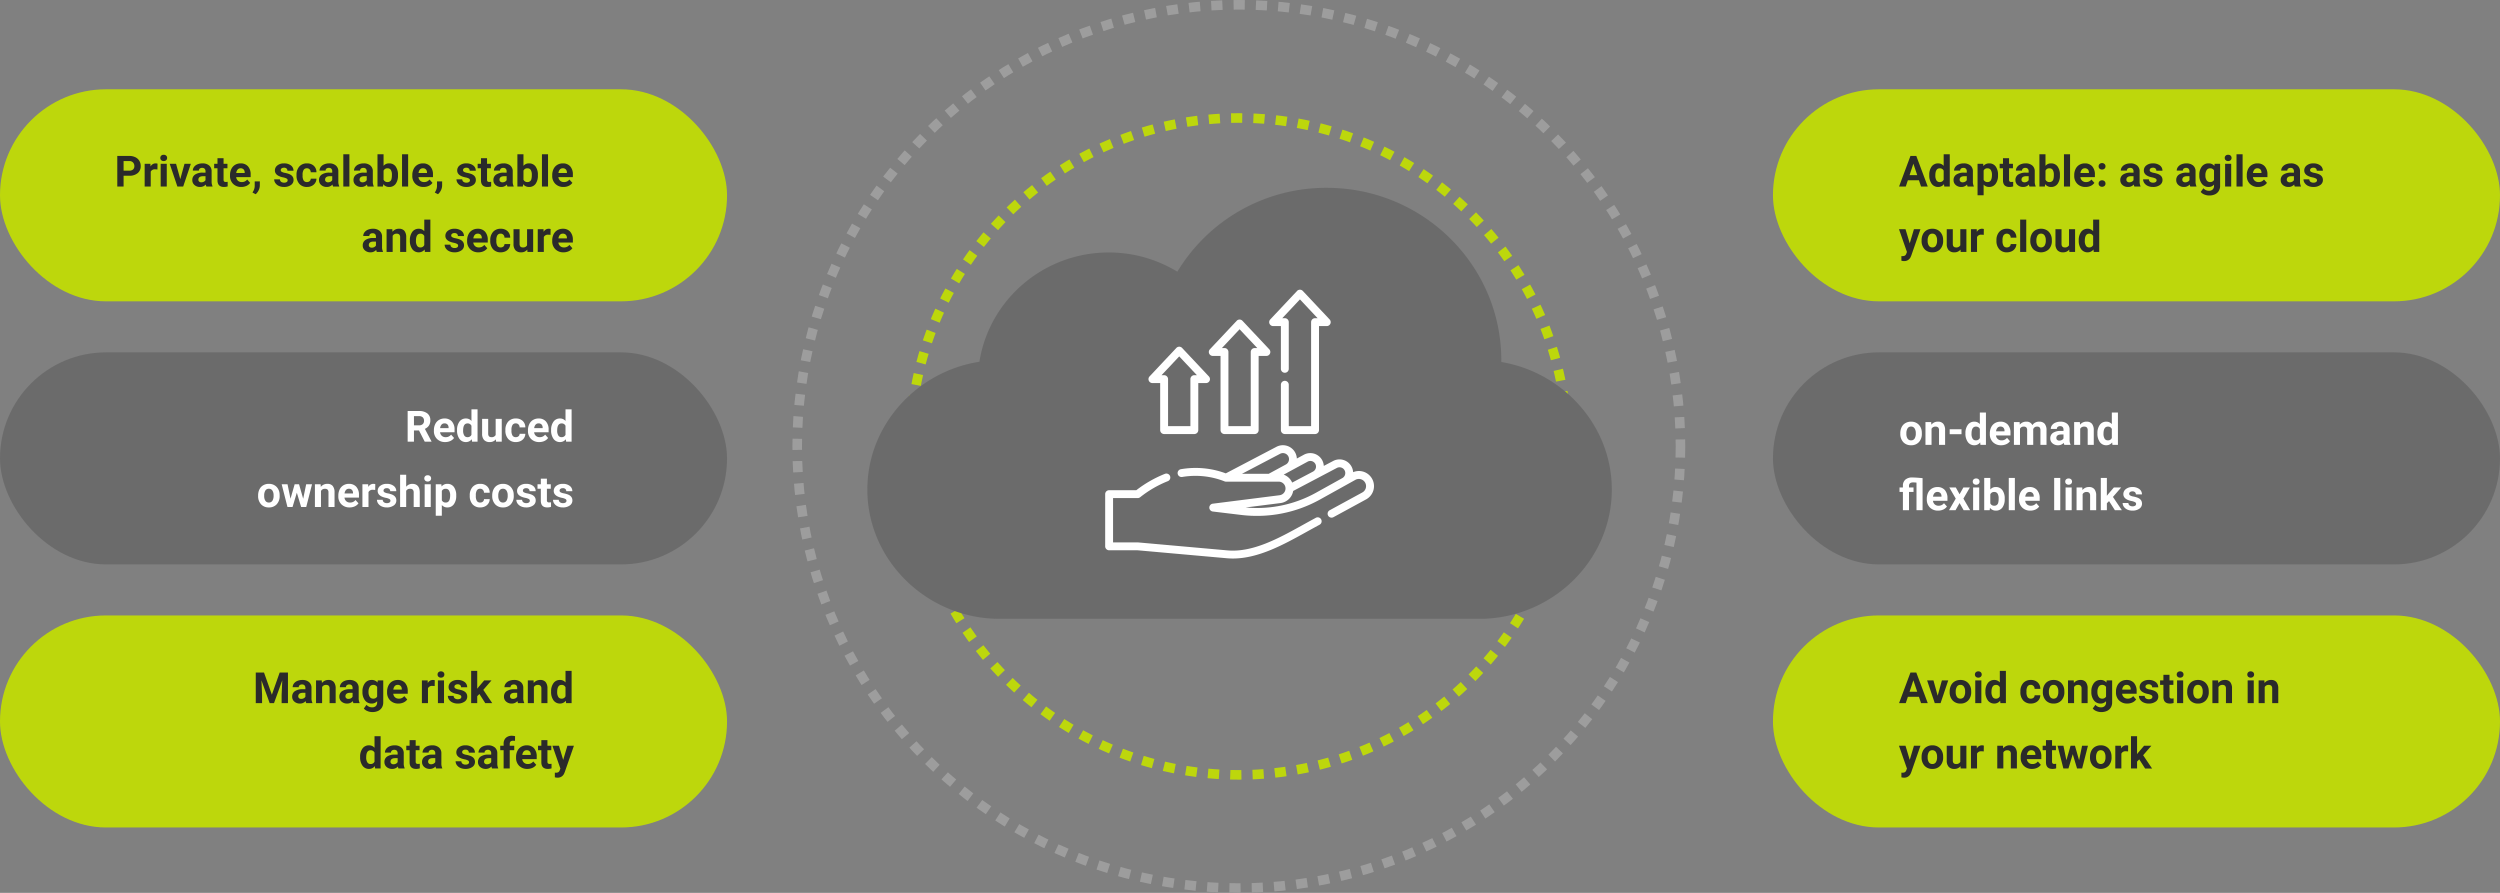
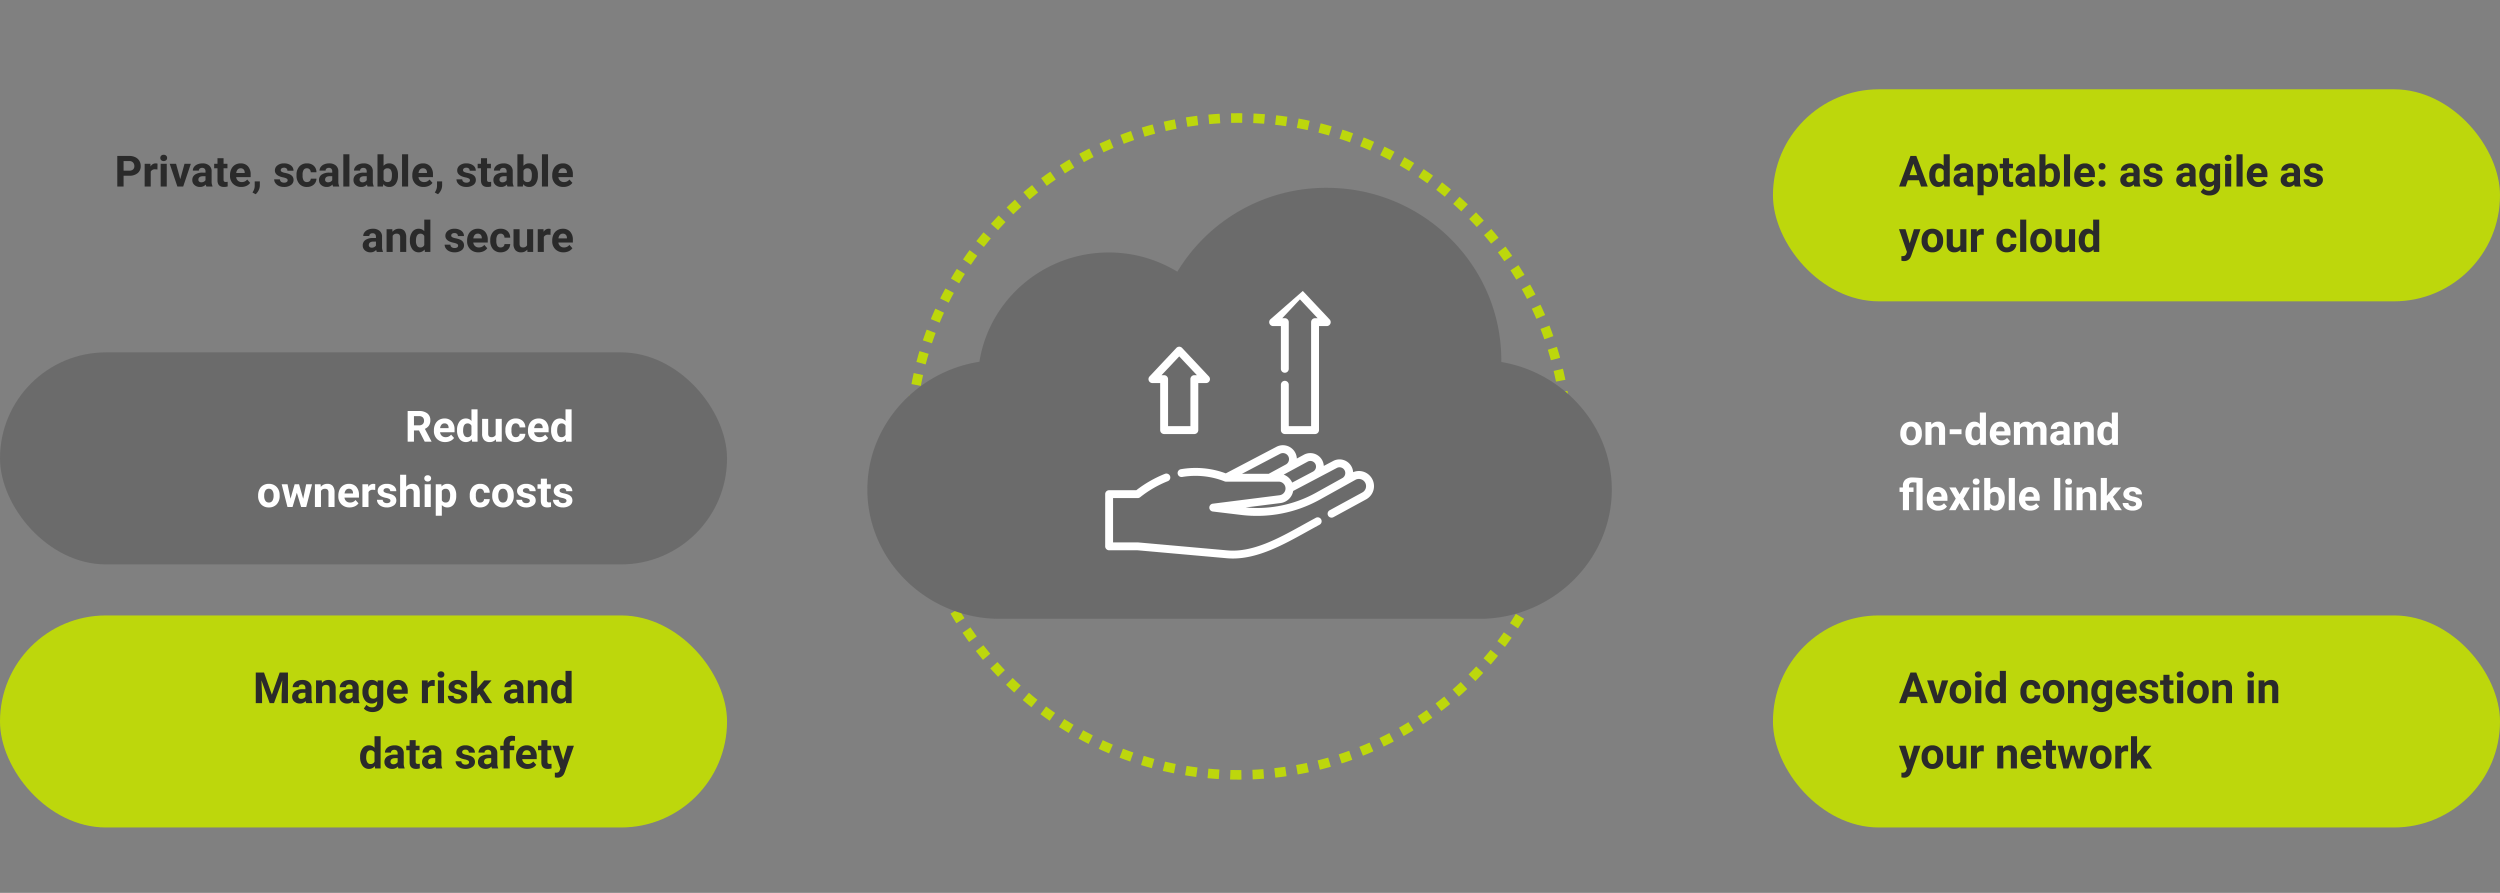
<svg xmlns="http://www.w3.org/2000/svg" width="1568" height="560" viewBox="0 0 1568 560">
  <rect x="0" y="0" width="1568" height="560" fill="#808080" stroke="none" />
  <g id="Cloud_ready_Benefits" data-name="Cloud ready Benefits" transform="translate(-183 -4281)">
    <g id="Ellipse_151" data-name="Ellipse 151" transform="translate(680 4281)" fill="none" stroke="#9d9d9d" stroke-width="6" stroke-dasharray="7">
      <circle cx="280" cy="280" r="280" stroke="none" />
-       <circle cx="280" cy="280" r="277" fill="none" />
    </g>
    <g id="Ellipse_150" data-name="Ellipse 150" transform="translate(751 4352)" fill="none" stroke="#bdd70c" stroke-width="6" stroke-dasharray="7">
      <circle cx="209" cy="209" r="209" stroke="none" />
      <circle cx="209" cy="209" r="206" fill="none" />
    </g>
-     <rect id="Rectangle_9414" data-name="Rectangle 9414" width="456" height="133" rx="66.5" transform="translate(183 4337)" fill="#bdd70c" />
    <rect id="Rectangle_9417" data-name="Rectangle 9417" width="456" height="133" rx="66.5" transform="translate(1295 4337)" fill="#bdd70c" />
    <rect id="Rectangle_9416" data-name="Rectangle 9416" width="456" height="133" rx="66.5" transform="translate(183 4667)" fill="#bdd70c" />
    <rect id="Rectangle_9419" data-name="Rectangle 9419" width="456" height="133" rx="66.5" transform="translate(1295 4667)" fill="#bdd70c" />
    <rect id="Rectangle_9415" data-name="Rectangle 9415" width="456" height="133" rx="66.5" transform="translate(183 4502)" fill="#6b6b6b" />
-     <rect id="Rectangle_9418" data-name="Rectangle 9418" width="456" height="133" rx="66.5" transform="translate(1295 4502)" fill="#6b6b6b" />
    <g id="cloud_1_" data-name="cloud (1)" transform="translate(727 4398.806)">
      <path id="Path_14362" data-name="Path 14362" d="M70.285,215.092c6.132-38.779,40.158-68.544,81.1-68.544a82.235,82.235,0,0,1,43.043,12.064A108.9,108.9,0,0,1,288.184,106c60.343,0,109.437,48.507,109.437,108.129,0,.369,0,.752-.014,1.122,38.782,6.454,69.324,39.862,69.324,79.975,0,44.719-37.729,81.1-82.99,81.1H82.99c-45.26,0-82.99-36.377-82.99-81.1C0,254.77,31.036,221.151,70.285,215.092Z" transform="translate(0 -106)" fill="#6b6b6b" />
    </g>
    <g id="increase" transform="translate(876.164 4462.699)">
      <path id="Path_14383" data-name="Path 14383" d="M84.956,131.373h4.859v29.492a2.475,2.475,0,0,0,2.475,2.475h18.953a2.475,2.475,0,0,0,2.475-2.475V131.373h4.859a2.475,2.475,0,0,0,1.8-4.17l-16.81-17.871a2.475,2.475,0,0,0-3.605,0L83.153,127.2a2.475,2.475,0,0,0,1.8,4.17Zm16.81-16.734,11.085,11.785h-1.608a2.475,2.475,0,0,0-2.475,2.475v29.492h-14V128.9a2.474,2.474,0,0,0-2.475-2.475H90.681Z" transform="translate(-55.32 -72.806)" fill="#fff" />
-       <path id="Path_14384" data-name="Path 14384" d="M199.914,79.673h4.859V126.19a2.475,2.475,0,0,0,2.475,2.475H226.2a2.474,2.474,0,0,0,2.475-2.475V79.673h4.859a2.474,2.474,0,0,0,1.8-4.17l-16.81-17.871a2.475,2.475,0,0,0-3.605,0L198.111,75.5a2.475,2.475,0,0,0,1.8,4.17Zm16.81-16.734,11.085,11.785H226.2a2.474,2.474,0,0,0-2.475,2.475v46.517h-14V77.2a2.475,2.475,0,0,0-2.475-2.475h-1.608Z" transform="translate(-132.422 -38.131)" fill="#fff" />
-       <path id="Path_14385" data-name="Path 14385" d="M314.87,22.82h4.858V49.678a2.475,2.475,0,0,0,4.949,0V20.346a2.474,2.474,0,0,0-2.475-2.475H320.6L331.68,6.086l11.085,11.785h-1.608a2.474,2.474,0,0,0-2.475,2.475V85.584h-14V59.577a2.475,2.475,0,0,0-4.949,0V88.059a2.474,2.474,0,0,0,2.475,2.475h18.953a2.474,2.474,0,0,0,2.475-2.475V22.82h4.859a2.474,2.474,0,0,0,1.8-4.17L333.482.779a2.475,2.475,0,0,0-3.605,0L313.068,18.65a2.475,2.475,0,0,0,1.8,4.17Z" transform="translate(-209.523)" fill="#fff" />
+       <path id="Path_14385" data-name="Path 14385" d="M314.87,22.82h4.858V49.678a2.475,2.475,0,0,0,4.949,0V20.346a2.474,2.474,0,0,0-2.475-2.475H320.6L331.68,6.086l11.085,11.785h-1.608a2.474,2.474,0,0,0-2.475,2.475V85.584h-14V59.577a2.475,2.475,0,0,0-4.949,0V88.059a2.474,2.474,0,0,0,2.475,2.475h18.953a2.474,2.474,0,0,0,2.475-2.475V22.82h4.859a2.474,2.474,0,0,0,1.8-4.17L333.482.779L313.068,18.65a2.475,2.475,0,0,0,1.8,4.17Z" transform="translate(-209.523)" fill="#fff" />
      <path id="Path_14386" data-name="Path 14386" d="M132.087,377.972l-3.34,1.82c-1.674.912-3.373,1.854-5.092,2.807-14.551,8.068-31.042,17.215-46.9,15.8l-56.137-5.011q-.11-.01-.22-.01H4.949V365.594H20.4a2.476,2.476,0,0,0,1.6-.585A68.73,68.73,0,0,1,39.252,355a2.475,2.475,0,1,0-1.809-4.607,74.089,74.089,0,0,0-17.918,10.255H2.475A2.475,2.475,0,0,0,0,363.12v32.73a2.475,2.475,0,0,0,2.475,2.475H20.292l56.027,5q1.9.169,3.791.167c16.067,0,31.878-8.765,45.946-16.566,1.709-.947,3.4-1.883,5.06-2.79l3.34-1.82a2.475,2.475,0,1,0-2.369-4.346Z" transform="translate(0 -234.891)" fill="#fff" />
      <path id="Path_14387" data-name="Path 14387" d="M259.119,316.132a9.4,9.4,0,0,0-11.172-3.036,8.55,8.55,0,0,0-12.517-7.035l-5.885,3.1a8.476,8.476,0,0,0-12.5-7.012l-4.4,2.385a8.749,8.749,0,0,0-12.8-7.352l-31.757,16.656a54.356,54.356,0,0,0-28.257-2.6,2.475,2.475,0,0,0,.906,4.865,49.727,49.727,0,0,1,26.469,2.72,2.474,2.474,0,0,0,1.014.217h33.055a4.272,4.272,0,0,1,.534,8.509l-41.9,5.306a2.475,2.475,0,0,0,.015,4.912l17.793,2.145a81.324,81.324,0,0,0,49.548-9.723L249.5,317.829a4.513,4.513,0,0,1,4.224,7.975l-20.488,11.165a2.474,2.474,0,1,0,2.368,4.345L256.1,330.15a9.471,9.471,0,0,0,3.024-14.018Zm-64.1-2.04H178.264l23.878-12.524a3.807,3.807,0,0,1,3.567,6.727h0Zm9.377.546L219.4,306.5a3.543,3.543,0,1,1,3.325,6.256l-13.015,6.859A9.265,9.265,0,0,0,204.393,314.637Zm38.538-.2a3.569,3.569,0,0,1-1.768,2.365l-16.3,9.061a76.364,76.364,0,0,1-44.337,9.37l21.9-2.774a9.234,9.234,0,0,0,7.917-7.583l27.392-14.437a3.609,3.609,0,0,1,5.193,4Z" transform="translate(-92.427 -198.642)" fill="#fff" />
    </g>
    <path id="Path_14544" data-name="Path 14544" d="M-282.485-6.763V0h-3.955V-19.2h7.488a8.664,8.664,0,0,1,3.8.791,5.829,5.829,0,0,1,2.525,2.248,6.268,6.268,0,0,1,.883,3.316,5.512,5.512,0,0,1-1.931,4.449,8.044,8.044,0,0,1-5.346,1.628Zm0-3.2h3.533a3.474,3.474,0,0,0,2.393-.738,2.685,2.685,0,0,0,.824-2.109,3.166,3.166,0,0,0-.831-2.281,3.1,3.1,0,0,0-2.294-.9h-3.625Zm21.226-.725a10.351,10.351,0,0,0-1.371-.105,2.791,2.791,0,0,0-2.834,1.463V0h-3.81V-14.265h3.6l.105,1.7a3.53,3.53,0,0,1,3.177-1.964,3.992,3.992,0,0,1,1.187.171ZM-255.406,0h-3.823V-14.265h3.823Zm-4.047-17.956a1.876,1.876,0,0,1,.573-1.411,2.154,2.154,0,0,1,1.562-.554,2.159,2.159,0,0,1,1.556.554,1.865,1.865,0,0,1,.58,1.411,1.871,1.871,0,0,1-.587,1.424,2.165,2.165,0,0,1-1.549.554,2.165,2.165,0,0,1-1.549-.554A1.871,1.871,0,0,1-259.453-17.956Zm12.524,13.3,2.65-9.611h3.981L-245.109,0h-3.639l-4.812-14.265h3.981ZM-230.555,0a4.231,4.231,0,0,1-.382-1.279,4.61,4.61,0,0,1-3.6,1.542A5.065,5.065,0,0,1-238.01-.949a3.9,3.9,0,0,1-1.378-3.059,4.031,4.031,0,0,1,1.681-3.48,8.294,8.294,0,0,1,4.858-1.226h1.753v-.817a2.351,2.351,0,0,0-.508-1.582,2,2,0,0,0-1.6-.593,2.27,2.27,0,0,0-1.51.461,1.568,1.568,0,0,0-.547,1.266h-3.81a3.827,3.827,0,0,1,.765-2.294,5.054,5.054,0,0,1,2.162-1.655,7.88,7.88,0,0,1,3.138-.6,6.225,6.225,0,0,1,4.186,1.325,4.635,4.635,0,0,1,1.549,3.724V-3.3a6.82,6.82,0,0,0,.567,3.072V0Zm-3.151-2.65a3.281,3.281,0,0,0,1.556-.376A2.468,2.468,0,0,0-231.1-4.034V-6.486h-1.424q-2.861,0-3.045,1.978l-.013.224a1.525,1.525,0,0,0,.5,1.173A1.946,1.946,0,0,0-233.706-2.65Zm13.922-15.122v3.507h2.439v2.795h-2.439v7.119a1.7,1.7,0,0,0,.3,1.134,1.523,1.523,0,0,0,1.16.343,6.076,6.076,0,0,0,1.121-.092V-.079a7.844,7.844,0,0,1-2.307.343q-4.008,0-4.087-4.047V-11.47h-2.083v-2.795h2.083v-3.507ZM-208.657.264a7,7,0,0,1-5.109-1.925,6.842,6.842,0,0,1-1.971-5.128v-.369A8.617,8.617,0,0,1-214.906-11a6.1,6.1,0,0,1,2.353-2.61,6.605,6.605,0,0,1,3.474-.916,5.92,5.92,0,0,1,4.608,1.846,7.5,7.5,0,0,1,1.681,5.234v1.556h-9.083a3.539,3.539,0,0,0,1.114,2.241,3.368,3.368,0,0,0,2.353.844,4.113,4.113,0,0,0,3.441-1.6l1.872,2.1a5.72,5.72,0,0,1-2.32,1.892A7.613,7.613,0,0,1-208.657.264Zm-.435-11.72a2.381,2.381,0,0,0-1.839.768,3.977,3.977,0,0,0-.9,2.2h5.3v-.3a2.837,2.837,0,0,0-.686-1.966A2.456,2.456,0,0,0-209.092-11.457Zm9.453,16.269-1.991-1.042.475-.857a6.85,6.85,0,0,0,.91-3.2V-3.243h3.217l-.013,2.637a6.849,6.849,0,0,1-.738,2.953A7.571,7.571,0,0,1-199.639,4.812Zm20.052-8.754a1.228,1.228,0,0,0-.692-1.1,7.862,7.862,0,0,0-2.221-.719q-5.089-1.068-5.089-4.324a3.92,3.92,0,0,1,1.575-3.171,6.355,6.355,0,0,1,4.12-1.272,6.84,6.84,0,0,1,4.344,1.279,4.03,4.03,0,0,1,1.628,3.322h-3.81a1.844,1.844,0,0,0-.527-1.351,2.232,2.232,0,0,0-1.648-.534,2.28,2.28,0,0,0-1.49.435,1.373,1.373,0,0,0-.527,1.107,1.174,1.174,0,0,0,.6,1.022,6.171,6.171,0,0,0,2.024.672,16.529,16.529,0,0,1,2.4.639q3.019,1.107,3.019,3.836a3.721,3.721,0,0,1-1.674,3.157A7.223,7.223,0,0,1-181.881.264a7.544,7.544,0,0,1-3.184-.639,5.342,5.342,0,0,1-2.182-1.753,4.074,4.074,0,0,1-.791-2.406h3.612a1.989,1.989,0,0,0,.751,1.556,2.981,2.981,0,0,0,1.872.541,2.759,2.759,0,0,0,1.655-.415A1.292,1.292,0,0,0-179.587-3.942ZM-167.5-2.808a2.5,2.5,0,0,0,1.714-.58,2.032,2.032,0,0,0,.686-1.542h3.573a4.887,4.887,0,0,1-.791,2.656A5.219,5.219,0,0,1-164.446-.4a6.664,6.664,0,0,1-2.986.666,6.193,6.193,0,0,1-4.825-1.945,7.7,7.7,0,0,1-1.767-5.372V-7.3a7.607,7.607,0,0,1,1.753-5.26,6.121,6.121,0,0,1,4.812-1.964,6,6,0,0,1,4.291,1.523,5.391,5.391,0,0,1,1.641,4.054H-165.1a2.618,2.618,0,0,0-.686-1.809,2.286,2.286,0,0,0-1.74-.7,2.3,2.3,0,0,0-2.01.97,5.624,5.624,0,0,0-.679,3.149v.4a5.7,5.7,0,0,0,.672,3.169A2.324,2.324,0,0,0-167.5-2.808ZM-151.084,0a4.231,4.231,0,0,1-.382-1.279,4.61,4.61,0,0,1-3.6,1.542,5.065,5.065,0,0,1-3.474-1.213,3.9,3.9,0,0,1-1.378-3.059,4.031,4.031,0,0,1,1.681-3.48,8.294,8.294,0,0,1,4.858-1.226h1.753v-.817a2.351,2.351,0,0,0-.508-1.582,2,2,0,0,0-1.6-.593,2.27,2.27,0,0,0-1.51.461,1.568,1.568,0,0,0-.547,1.266h-3.81a3.827,3.827,0,0,1,.765-2.294,5.054,5.054,0,0,1,2.162-1.655,7.88,7.88,0,0,1,3.138-.6A6.225,6.225,0,0,1-149.35-13.2,4.635,4.635,0,0,1-147.8-9.479V-3.3a6.82,6.82,0,0,0,.567,3.072V0Zm-3.151-2.65a3.281,3.281,0,0,0,1.556-.376,2.468,2.468,0,0,0,1.055-1.009V-6.486h-1.424q-2.861,0-3.045,1.978l-.013.224a1.525,1.525,0,0,0,.5,1.173A1.946,1.946,0,0,0-154.235-2.65ZM-140.854,0h-3.823V-20.25h3.823Zm11.4,0a4.231,4.231,0,0,1-.382-1.279,4.61,4.61,0,0,1-3.6,1.542,5.065,5.065,0,0,1-3.474-1.213,3.9,3.9,0,0,1-1.378-3.059,4.031,4.031,0,0,1,1.681-3.48,8.294,8.294,0,0,1,4.858-1.226h1.753v-.817a2.351,2.351,0,0,0-.508-1.582,2,2,0,0,0-1.6-.593,2.27,2.27,0,0,0-1.51.461,1.568,1.568,0,0,0-.547,1.266h-3.81a3.827,3.827,0,0,1,.765-2.294,5.054,5.054,0,0,1,2.162-1.655,7.88,7.88,0,0,1,3.138-.6,6.225,6.225,0,0,1,4.186,1.325,4.635,4.635,0,0,1,1.549,3.724V-3.3A6.82,6.82,0,0,0-125.6-.224V0ZM-132.6-2.65a3.281,3.281,0,0,0,1.556-.376,2.468,2.468,0,0,0,1.055-1.009V-6.486h-1.424q-2.861,0-3.045,1.978l-.013.224a1.525,1.525,0,0,0,.5,1.173A1.946,1.946,0,0,0-132.6-2.65ZM-110.386-7a8.638,8.638,0,0,1-1.463,5.346A4.847,4.847,0,0,1-115.937.264a4.454,4.454,0,0,1-3.7-1.78L-119.812,0h-3.428V-20.25h3.81v7.264a4.339,4.339,0,0,1,3.467-1.542,4.887,4.887,0,0,1,4.094,1.918,8.65,8.65,0,0,1,1.483,5.4Zm-3.81-.277a5.675,5.675,0,0,0-.686-3.157,2.318,2.318,0,0,0-2.043-1,2.513,2.513,0,0,0-2.5,1.49v5.629a2.547,2.547,0,0,0,2.531,1.5,2.352,2.352,0,0,0,2.426-1.819A9.385,9.385,0,0,0-114.2-7.277ZM-104.019,0h-3.823V-20.25h3.823Zm9.7.264a7,7,0,0,1-5.109-1.925A6.842,6.842,0,0,1-101.4-6.79v-.369A8.617,8.617,0,0,1-100.564-11a6.1,6.1,0,0,1,2.353-2.61,6.605,6.605,0,0,1,3.474-.916,5.92,5.92,0,0,1,4.608,1.846,7.5,7.5,0,0,1,1.681,5.234v1.556h-9.083a3.539,3.539,0,0,0,1.114,2.241,3.368,3.368,0,0,0,2.353.844,4.113,4.113,0,0,0,3.441-1.6l1.872,2.1a5.72,5.72,0,0,1-2.32,1.892A7.613,7.613,0,0,1-94.315.264Zm-.435-11.72a2.381,2.381,0,0,0-1.839.768,3.977,3.977,0,0,0-.9,2.2h5.3v-.3a2.837,2.837,0,0,0-.686-1.966A2.456,2.456,0,0,0-94.75-11.457ZM-85.3,4.812l-1.991-1.042.475-.857a6.85,6.85,0,0,0,.91-3.2V-3.243h3.217L-82.7-.606a6.849,6.849,0,0,1-.738,2.953A7.571,7.571,0,0,1-85.3,4.812Zm20.052-8.754a1.228,1.228,0,0,0-.692-1.1,7.862,7.862,0,0,0-2.221-.719q-5.089-1.068-5.089-4.324a3.92,3.92,0,0,1,1.575-3.171,6.355,6.355,0,0,1,4.12-1.272,6.84,6.84,0,0,1,4.344,1.279,4.03,4.03,0,0,1,1.628,3.322h-3.81a1.844,1.844,0,0,0-.527-1.351,2.232,2.232,0,0,0-1.648-.534,2.28,2.28,0,0,0-1.49.435,1.373,1.373,0,0,0-.527,1.107,1.174,1.174,0,0,0,.6,1.022,6.171,6.171,0,0,0,2.024.672,16.529,16.529,0,0,1,2.4.639q3.019,1.107,3.019,3.836A3.721,3.721,0,0,1-63.215-.943,7.223,7.223,0,0,1-67.54.264a7.544,7.544,0,0,1-3.184-.639,5.342,5.342,0,0,1-2.182-1.753A4.074,4.074,0,0,1-73.7-4.535h3.612a1.989,1.989,0,0,0,.751,1.556,2.981,2.981,0,0,0,1.872.541,2.759,2.759,0,0,0,1.655-.415A1.292,1.292,0,0,0-65.246-3.942Zm10.718-13.83v3.507h2.439v2.795h-2.439v7.119a1.7,1.7,0,0,0,.3,1.134,1.523,1.523,0,0,0,1.16.343,6.076,6.076,0,0,0,1.121-.092V-.079A7.844,7.844,0,0,1-54.25.264q-4.008,0-4.087-4.047V-11.47H-60.42v-2.795h2.083v-3.507ZM-41.7,0a4.231,4.231,0,0,1-.382-1.279,4.61,4.61,0,0,1-3.6,1.542A5.065,5.065,0,0,1-49.155-.949a3.9,3.9,0,0,1-1.378-3.059,4.031,4.031,0,0,1,1.681-3.48,8.294,8.294,0,0,1,4.858-1.226h1.753v-.817a2.351,2.351,0,0,0-.508-1.582,2,2,0,0,0-1.6-.593,2.27,2.27,0,0,0-1.51.461,1.568,1.568,0,0,0-.547,1.266h-3.81a3.827,3.827,0,0,1,.765-2.294,5.054,5.054,0,0,1,2.162-1.655,7.88,7.88,0,0,1,3.138-.6A6.225,6.225,0,0,1-39.966-13.2a4.635,4.635,0,0,1,1.549,3.724V-3.3A6.82,6.82,0,0,0-37.85-.224V0Zm-3.151-2.65a3.281,3.281,0,0,0,1.556-.376A2.468,2.468,0,0,0-42.24-4.034V-6.486h-1.424q-2.861,0-3.045,1.978l-.013.224a1.525,1.525,0,0,0,.5,1.173A1.946,1.946,0,0,0-44.851-2.65ZM-22.636-7A8.638,8.638,0,0,1-24.1-1.655,4.847,4.847,0,0,1-28.187.264a4.454,4.454,0,0,1-3.7-1.78L-32.062,0H-35.49V-20.25h3.81v7.264a4.339,4.339,0,0,1,3.467-1.542,4.887,4.887,0,0,1,4.094,1.918,8.65,8.65,0,0,1,1.483,5.4Zm-3.81-.277a5.675,5.675,0,0,0-.686-3.157,2.318,2.318,0,0,0-2.043-1,2.513,2.513,0,0,0-2.5,1.49v5.629a2.547,2.547,0,0,0,2.531,1.5,2.352,2.352,0,0,0,2.426-1.819A9.385,9.385,0,0,0-26.446-7.277ZM-16.269,0h-3.823V-20.25h3.823Zm9.7.264a7,7,0,0,1-5.109-1.925A6.842,6.842,0,0,1-13.645-6.79v-.369A8.617,8.617,0,0,1-12.814-11a6.1,6.1,0,0,1,2.353-2.61,6.605,6.605,0,0,1,3.474-.916A5.92,5.92,0,0,1-2.38-12.683,7.5,7.5,0,0,1-.7-7.449v1.556H-9.782A3.539,3.539,0,0,0-8.668-3.652a3.368,3.368,0,0,0,2.353.844A4.113,4.113,0,0,0-2.874-4.4L-1-2.307A5.72,5.72,0,0,1-3.322-.415,7.613,7.613,0,0,1-6.565.264ZM-7-11.457a2.381,2.381,0,0,0-1.839.768,3.977,3.977,0,0,0-.9,2.2h5.3v-.3a2.837,2.837,0,0,0-.686-1.966A2.456,2.456,0,0,0-7-11.457ZM-123.662,41a4.231,4.231,0,0,1-.382-1.279,4.61,4.61,0,0,1-3.6,1.542,5.065,5.065,0,0,1-3.474-1.213,3.9,3.9,0,0,1-1.378-3.059,4.031,4.031,0,0,1,1.681-3.48,8.294,8.294,0,0,1,4.858-1.226h1.753v-.817a2.351,2.351,0,0,0-.508-1.582,2,2,0,0,0-1.6-.593,2.27,2.27,0,0,0-1.51.461,1.568,1.568,0,0,0-.547,1.266h-3.81a3.827,3.827,0,0,1,.765-2.294,5.054,5.054,0,0,1,2.162-1.655,7.88,7.88,0,0,1,3.138-.6,6.225,6.225,0,0,1,4.186,1.325,4.635,4.635,0,0,1,1.549,3.724V37.7a6.82,6.82,0,0,0,.567,3.072V41Zm-3.151-2.65a3.281,3.281,0,0,0,1.556-.376,2.468,2.468,0,0,0,1.055-1.009V34.514h-1.424q-2.861,0-3.045,1.978l-.013.224a1.525,1.525,0,0,0,.5,1.173A1.946,1.946,0,0,0-126.813,38.35Zm12.867-11.615.119,1.648a4.98,4.98,0,0,1,4.1-1.912,4.139,4.139,0,0,1,3.375,1.332,6.213,6.213,0,0,1,1.134,3.981V41h-3.81V31.877a2.472,2.472,0,0,0-.527-1.76,2.361,2.361,0,0,0-1.753-.547,2.621,2.621,0,0,0-2.413,1.371V41h-3.81V26.735Zm11.021,7.027a8.6,8.6,0,0,1,1.5-5.313,4.855,4.855,0,0,1,4.094-1.978,4.369,4.369,0,0,1,3.441,1.556V20.75h3.823V41h-3.441l-.185-1.516a4.484,4.484,0,0,1-3.665,1.78A4.842,4.842,0,0,1-101.4,39.28,8.873,8.873,0,0,1-102.924,33.762Zm3.81.284a5.631,5.631,0,0,0,.7,3.077,2.276,2.276,0,0,0,2.03,1.07A2.549,2.549,0,0,0-93.894,36.7V31.062a2.513,2.513,0,0,0-2.465-1.492Q-99.114,29.57-99.114,34.046Zm26.446,3.012a1.228,1.228,0,0,0-.692-1.1,7.862,7.862,0,0,0-2.221-.719q-5.089-1.068-5.089-4.324a3.92,3.92,0,0,1,1.575-3.171,6.355,6.355,0,0,1,4.12-1.272,6.84,6.84,0,0,1,4.344,1.279A4.03,4.03,0,0,1-69,31.073h-3.81a1.844,1.844,0,0,0-.527-1.351,2.232,2.232,0,0,0-1.648-.534,2.28,2.28,0,0,0-1.49.435,1.373,1.373,0,0,0-.527,1.107,1.174,1.174,0,0,0,.6,1.022,6.171,6.171,0,0,0,2.024.672,16.529,16.529,0,0,1,2.4.639q3.019,1.107,3.019,3.836a3.721,3.721,0,0,1-1.674,3.157,7.223,7.223,0,0,1-4.324,1.206,7.544,7.544,0,0,1-3.184-.639,5.342,5.342,0,0,1-2.182-1.753,4.074,4.074,0,0,1-.791-2.406h3.612a1.989,1.989,0,0,0,.751,1.556,2.981,2.981,0,0,0,1.872.541,2.759,2.759,0,0,0,1.655-.415A1.292,1.292,0,0,0-72.668,37.058Zm12.722,4.206a7,7,0,0,1-5.109-1.925,6.842,6.842,0,0,1-1.971-5.128v-.369A8.617,8.617,0,0,1-66.195,30a6.1,6.1,0,0,1,2.353-2.61,6.605,6.605,0,0,1,3.474-.916,5.92,5.92,0,0,1,4.608,1.846,7.5,7.5,0,0,1,1.681,5.234v1.556h-9.083a3.539,3.539,0,0,0,1.114,2.241,3.368,3.368,0,0,0,2.353.844,4.113,4.113,0,0,0,3.441-1.6l1.872,2.1a5.72,5.72,0,0,1-2.32,1.892A7.613,7.613,0,0,1-59.946,41.264Zm-.435-11.72a2.381,2.381,0,0,0-1.839.768,3.977,3.977,0,0,0-.9,2.2h5.3v-.3a2.837,2.837,0,0,0-.686-1.966A2.456,2.456,0,0,0-60.381,29.543Zm14.4,8.648a2.5,2.5,0,0,0,1.714-.58,2.032,2.032,0,0,0,.686-1.542h3.573a4.887,4.887,0,0,1-.791,2.656A5.219,5.219,0,0,1-42.932,40.6a6.664,6.664,0,0,1-2.986.666,6.193,6.193,0,0,1-4.825-1.945,7.7,7.7,0,0,1-1.767-5.372V33.7a7.607,7.607,0,0,1,1.753-5.26,6.121,6.121,0,0,1,4.812-1.964,6,6,0,0,1,4.291,1.523,5.391,5.391,0,0,1,1.641,4.054h-3.573a2.618,2.618,0,0,0-.686-1.809,2.286,2.286,0,0,0-1.74-.7,2.3,2.3,0,0,0-2.01.97,5.624,5.624,0,0,0-.679,3.149v.4a5.7,5.7,0,0,0,.672,3.169A2.324,2.324,0,0,0-45.984,38.192Zm16.69,1.358a4.778,4.778,0,0,1-3.9,1.714,4.506,4.506,0,0,1-3.5-1.318,5.628,5.628,0,0,1-1.233-3.863V26.735h3.81v9.226q0,2.23,2.03,2.23a2.751,2.751,0,0,0,2.663-1.346V26.735H-25.6V41h-3.586Zm14.581-9.242a10.351,10.351,0,0,0-1.371-.105,2.791,2.791,0,0,0-2.834,1.463V41h-3.81V26.735h3.6l.105,1.7a3.53,3.53,0,0,1,3.177-1.964,3.992,3.992,0,0,1,1.187.171Zm8.147,10.956a7,7,0,0,1-5.109-1.925,6.842,6.842,0,0,1-1.971-5.128v-.369A8.617,8.617,0,0,1-12.814,30a6.1,6.1,0,0,1,2.353-2.61,6.605,6.605,0,0,1,3.474-.916A5.92,5.92,0,0,1-2.38,28.317,7.5,7.5,0,0,1-.7,33.551v1.556H-9.782a3.539,3.539,0,0,0,1.114,2.241,3.368,3.368,0,0,0,2.353.844,4.113,4.113,0,0,0,3.441-1.6L-1,38.693a5.72,5.72,0,0,1-2.32,1.892A7.613,7.613,0,0,1-6.565,41.264ZM-7,29.543a2.381,2.381,0,0,0-1.839.768,3.977,3.977,0,0,0-.9,2.2h5.3v-.3a2.837,2.837,0,0,0-.686-1.966A2.456,2.456,0,0,0-7,29.543Z" transform="translate(543 4398)" fill="#2a2a2a" stroke="rgba(0,0,0,0)" stroke-width="1" />
    <path id="Path_14549" data-name="Path 14549" d="M12.551-3.955H5.616L4.3,0H.092L7.238-19.2H10.9L18.088,0H13.882Zm-5.867-3.2h4.8L9.07-14.344Zm12.353-.079a8.6,8.6,0,0,1,1.5-5.313,4.855,4.855,0,0,1,4.094-1.978,4.369,4.369,0,0,1,3.441,1.556V-20.25h3.823V0H28.45l-.185-1.516A4.484,4.484,0,0,1,24.6.264,4.842,4.842,0,0,1,20.56-1.72,8.873,8.873,0,0,1,19.037-7.238Zm3.81.284a5.631,5.631,0,0,0,.7,3.077,2.276,2.276,0,0,0,2.03,1.07A2.549,2.549,0,0,0,28.068-4.3V-9.938A2.513,2.513,0,0,0,25.6-11.43Q22.847-11.43,22.847-6.954ZM43.11,0a4.231,4.231,0,0,1-.382-1.279,4.61,4.61,0,0,1-3.6,1.542A5.065,5.065,0,0,1,35.655-.949a3.9,3.9,0,0,1-1.378-3.059,4.031,4.031,0,0,1,1.681-3.48,8.294,8.294,0,0,1,4.858-1.226H42.57v-.817a2.351,2.351,0,0,0-.508-1.582,2,2,0,0,0-1.6-.593,2.27,2.27,0,0,0-1.51.461A1.568,1.568,0,0,0,38.4-9.98h-3.81a3.827,3.827,0,0,1,.765-2.294,5.054,5.054,0,0,1,2.162-1.655,7.88,7.88,0,0,1,3.138-.6A6.225,6.225,0,0,1,44.844-13.2a4.635,4.635,0,0,1,1.549,3.724V-3.3A6.82,6.82,0,0,0,46.96-.224V0ZM39.959-2.65a3.281,3.281,0,0,0,1.556-.376A2.468,2.468,0,0,0,42.57-4.034V-6.486H41.146q-2.861,0-3.045,1.978l-.013.224a1.525,1.525,0,0,0,.5,1.173A1.946,1.946,0,0,0,39.959-2.65ZM62.161-7a8.555,8.555,0,0,1-1.5,5.28A4.8,4.8,0,0,1,56.624.264a4.444,4.444,0,0,1-3.494-1.5V5.484H49.32V-14.265h3.533l.132,1.4A4.478,4.478,0,0,1,56.6-14.528a4.83,4.83,0,0,1,4.1,1.951A8.787,8.787,0,0,1,62.161-7.2Zm-3.81-.277a5.614,5.614,0,0,0-.705-3.072A2.3,2.3,0,0,0,55.6-11.43a2.5,2.5,0,0,0-2.465,1.371v5.84a2.537,2.537,0,0,0,2.492,1.411Q58.351-2.808,58.351-7.277ZM69.082-17.771v3.507h2.439v2.795H69.082v7.119a1.7,1.7,0,0,0,.3,1.134,1.523,1.523,0,0,0,1.16.343,6.076,6.076,0,0,0,1.121-.092V-.079a7.844,7.844,0,0,1-2.307.343q-4.008,0-4.087-4.047V-11.47H63.189v-2.795h2.083v-3.507ZM81.91,0a4.231,4.231,0,0,1-.382-1.279,4.61,4.61,0,0,1-3.6,1.542A5.065,5.065,0,0,1,74.454-.949a3.9,3.9,0,0,1-1.378-3.059,4.031,4.031,0,0,1,1.681-3.48,8.294,8.294,0,0,1,4.858-1.226h1.753v-.817a2.351,2.351,0,0,0-.508-1.582,2,2,0,0,0-1.6-.593,2.27,2.27,0,0,0-1.51.461A1.568,1.568,0,0,0,77.2-9.98h-3.81a3.827,3.827,0,0,1,.765-2.294,5.054,5.054,0,0,1,2.162-1.655,7.88,7.88,0,0,1,3.138-.6A6.225,6.225,0,0,1,83.643-13.2a4.635,4.635,0,0,1,1.549,3.724V-3.3a6.82,6.82,0,0,0,.567,3.072V0ZM78.759-2.65a3.281,3.281,0,0,0,1.556-.376,2.468,2.468,0,0,0,1.055-1.009V-6.486H79.945q-2.861,0-3.045,1.978l-.013.224a1.525,1.525,0,0,0,.5,1.173A1.946,1.946,0,0,0,78.759-2.65ZM100.973-7A8.638,8.638,0,0,1,99.51-1.655,4.847,4.847,0,0,1,95.423.264a4.454,4.454,0,0,1-3.7-1.78L91.547,0H88.119V-20.25h3.81v7.264A4.339,4.339,0,0,1,95.4-14.528,4.887,4.887,0,0,1,99.49-12.61a8.65,8.65,0,0,1,1.483,5.4Zm-3.81-.277a5.675,5.675,0,0,0-.686-3.157,2.318,2.318,0,0,0-2.043-1,2.513,2.513,0,0,0-2.5,1.49v5.629a2.547,2.547,0,0,0,2.531,1.5,2.352,2.352,0,0,0,2.426-1.819A9.385,9.385,0,0,0,97.163-7.277ZM107.341,0h-3.823V-20.25h3.823Zm9.7.264a7,7,0,0,1-5.109-1.925,6.842,6.842,0,0,1-1.971-5.128v-.369A8.617,8.617,0,0,1,110.795-11a6.1,6.1,0,0,1,2.353-2.61,6.605,6.605,0,0,1,3.474-.916,5.92,5.92,0,0,1,4.608,1.846,7.5,7.5,0,0,1,1.681,5.234v1.556h-9.083a3.539,3.539,0,0,0,1.114,2.241,3.368,3.368,0,0,0,2.353.844,4.113,4.113,0,0,0,3.441-1.6l1.872,2.1a5.72,5.72,0,0,1-2.32,1.892A7.613,7.613,0,0,1,117.044.264Zm-.435-11.72a2.381,2.381,0,0,0-1.839.768,3.977,3.977,0,0,0-.9,2.2h5.3v-.3a2.837,2.837,0,0,0-.686-1.966A2.456,2.456,0,0,0,116.609-11.457Zm8.648,9.584a1.918,1.918,0,0,1,.613-1.477,2.175,2.175,0,0,1,1.536-.567,2.193,2.193,0,0,1,1.549.567,1.918,1.918,0,0,1,.613,1.477,1.892,1.892,0,0,1-.606,1.457,2.2,2.2,0,0,1-1.556.56,2.184,2.184,0,0,1-1.542-.56A1.892,1.892,0,0,1,125.257-1.872Zm0-10.8a1.918,1.918,0,0,1,.613-1.477,2.175,2.175,0,0,1,1.536-.567,2.193,2.193,0,0,1,1.549.567,1.918,1.918,0,0,1,.613,1.477,1.892,1.892,0,0,1-.606,1.457,2.2,2.2,0,0,1-1.556.56,2.184,2.184,0,0,1-1.542-.56A1.892,1.892,0,0,1,125.257-12.669ZM147.683,0a4.231,4.231,0,0,1-.382-1.279A4.61,4.61,0,0,1,143.7.264a5.065,5.065,0,0,1-3.474-1.213,3.9,3.9,0,0,1-1.378-3.059,4.031,4.031,0,0,1,1.681-3.48,8.294,8.294,0,0,1,4.858-1.226h1.753v-.817a2.351,2.351,0,0,0-.508-1.582,2,2,0,0,0-1.6-.593,2.27,2.27,0,0,0-1.51.461,1.568,1.568,0,0,0-.547,1.266h-3.81a3.827,3.827,0,0,1,.765-2.294,5.054,5.054,0,0,1,2.162-1.655,7.88,7.88,0,0,1,3.138-.6,6.225,6.225,0,0,1,4.186,1.325,4.635,4.635,0,0,1,1.549,3.724V-3.3a6.82,6.82,0,0,0,.567,3.072V0Zm-3.151-2.65a3.281,3.281,0,0,0,1.556-.376,2.468,2.468,0,0,0,1.055-1.009V-6.486h-1.424q-2.861,0-3.045,1.978l-.013.224a1.525,1.525,0,0,0,.5,1.173A1.946,1.946,0,0,0,144.532-2.65Zm17.086-1.292a1.228,1.228,0,0,0-.692-1.1,7.862,7.862,0,0,0-2.221-.719q-5.089-1.068-5.089-4.324a3.92,3.92,0,0,1,1.575-3.171,6.355,6.355,0,0,1,4.12-1.272,6.84,6.84,0,0,1,4.344,1.279,4.03,4.03,0,0,1,1.628,3.322h-3.81a1.844,1.844,0,0,0-.527-1.351,2.232,2.232,0,0,0-1.648-.534,2.28,2.28,0,0,0-1.49.435,1.373,1.373,0,0,0-.527,1.107,1.174,1.174,0,0,0,.6,1.022,6.171,6.171,0,0,0,2.024.672,16.529,16.529,0,0,1,2.4.639q3.019,1.107,3.019,3.836a3.721,3.721,0,0,1-1.674,3.157A7.223,7.223,0,0,1,159.324.264a7.544,7.544,0,0,1-3.184-.639,5.342,5.342,0,0,1-2.182-1.753,4.074,4.074,0,0,1-.791-2.406h3.612a1.989,1.989,0,0,0,.751,1.556,2.981,2.981,0,0,0,1.872.541,2.759,2.759,0,0,0,1.655-.415A1.292,1.292,0,0,0,161.618-3.942ZM182.764,0a4.231,4.231,0,0,1-.382-1.279,4.61,4.61,0,0,1-3.6,1.542,5.065,5.065,0,0,1-3.474-1.213,3.9,3.9,0,0,1-1.378-3.059,4.031,4.031,0,0,1,1.681-3.48,8.294,8.294,0,0,1,4.858-1.226h1.753v-.817a2.351,2.351,0,0,0-.508-1.582,2,2,0,0,0-1.6-.593,2.27,2.27,0,0,0-1.51.461,1.568,1.568,0,0,0-.547,1.266h-3.81a3.827,3.827,0,0,1,.765-2.294,5.054,5.054,0,0,1,2.162-1.655,7.88,7.88,0,0,1,3.138-.6A6.225,6.225,0,0,1,184.5-13.2a4.635,4.635,0,0,1,1.549,3.724V-3.3a6.82,6.82,0,0,0,.567,3.072V0Zm-3.151-2.65a3.281,3.281,0,0,0,1.556-.376,2.468,2.468,0,0,0,1.055-1.009V-6.486H180.8q-2.861,0-3.045,1.978l-.013.224a1.525,1.525,0,0,0,.5,1.173A1.946,1.946,0,0,0,179.613-2.65Zm8.807-4.588a8.36,8.36,0,0,1,1.562-5.287,5.062,5.062,0,0,1,4.212-2,4.44,4.44,0,0,1,3.652,1.608L198-14.265h3.454V-.475a6.1,6.1,0,0,1-.85,3.256,5.461,5.461,0,0,1-2.393,2.109,8.412,8.412,0,0,1-3.612.725,7.822,7.822,0,0,1-3.059-.626,5.428,5.428,0,0,1-2.254-1.615l1.688-2.32a4.463,4.463,0,0,0,3.454,1.6,3.267,3.267,0,0,0,2.36-.811,3.041,3.041,0,0,0,.844-2.3v-.765a4.407,4.407,0,0,1-3.467,1.49,5.049,5.049,0,0,1-4.159-2.01A8.358,8.358,0,0,1,188.42-7.08Zm3.81.284a5.206,5.206,0,0,0,.778,3.044,2.474,2.474,0,0,0,2.136,1.1,2.646,2.646,0,0,0,2.492-1.307v-6.008a2.64,2.64,0,0,0-2.465-1.307,2.49,2.49,0,0,0-2.156,1.122A5.867,5.867,0,0,0,192.23-6.954ZM208.406,0h-3.823V-14.265h3.823Zm-4.047-17.956a1.876,1.876,0,0,1,.573-1.411,2.154,2.154,0,0,1,1.562-.554,2.159,2.159,0,0,1,1.556.554,1.865,1.865,0,0,1,.58,1.411,1.871,1.871,0,0,1-.587,1.424,2.165,2.165,0,0,1-1.549.554,2.165,2.165,0,0,1-1.549-.554A1.871,1.871,0,0,1,204.359-17.956ZM215.565,0h-3.823V-20.25h3.823Zm9.7.264a7,7,0,0,1-5.109-1.925,6.842,6.842,0,0,1-1.971-5.128v-.369A8.617,8.617,0,0,1,219.019-11a6.1,6.1,0,0,1,2.353-2.61,6.605,6.605,0,0,1,3.474-.916,5.92,5.92,0,0,1,4.608,1.846,7.5,7.5,0,0,1,1.681,5.234v1.556h-9.083a3.539,3.539,0,0,0,1.114,2.241,3.368,3.368,0,0,0,2.353.844,4.113,4.113,0,0,0,3.441-1.6l1.872,2.1a5.72,5.72,0,0,1-2.32,1.892A7.613,7.613,0,0,1,225.268.264Zm-.435-11.72a2.381,2.381,0,0,0-1.839.768,3.977,3.977,0,0,0-.9,2.2h5.3v-.3a2.837,2.837,0,0,0-.686-1.966A2.456,2.456,0,0,0,224.833-11.457ZM248.287,0a4.231,4.231,0,0,1-.382-1.279,4.61,4.61,0,0,1-3.6,1.542,5.065,5.065,0,0,1-3.474-1.213,3.9,3.9,0,0,1-1.378-3.059,4.031,4.031,0,0,1,1.681-3.48,8.294,8.294,0,0,1,4.858-1.226h1.753v-.817a2.351,2.351,0,0,0-.508-1.582,2,2,0,0,0-1.6-.593,2.27,2.27,0,0,0-1.51.461,1.568,1.568,0,0,0-.547,1.266h-3.81a3.827,3.827,0,0,1,.765-2.294,5.054,5.054,0,0,1,2.162-1.655,7.88,7.88,0,0,1,3.138-.6A6.225,6.225,0,0,1,250.02-13.2a4.635,4.635,0,0,1,1.549,3.724V-3.3a6.82,6.82,0,0,0,.567,3.072V0Zm-3.151-2.65a3.281,3.281,0,0,0,1.556-.376,2.468,2.468,0,0,0,1.055-1.009V-6.486h-1.424q-2.861,0-3.045,1.978l-.013.224a1.525,1.525,0,0,0,.5,1.173A1.946,1.946,0,0,0,245.136-2.65Zm17.086-1.292a1.228,1.228,0,0,0-.692-1.1,7.862,7.862,0,0,0-2.221-.719q-5.089-1.068-5.089-4.324a3.92,3.92,0,0,1,1.575-3.171,6.355,6.355,0,0,1,4.12-1.272,6.84,6.84,0,0,1,4.344,1.279,4.03,4.03,0,0,1,1.628,3.322h-3.81a1.844,1.844,0,0,0-.527-1.351,2.232,2.232,0,0,0-1.648-.534,2.28,2.28,0,0,0-1.49.435,1.373,1.373,0,0,0-.527,1.107,1.174,1.174,0,0,0,.6,1.022,6.171,6.171,0,0,0,2.024.672,16.529,16.529,0,0,1,2.4.639q3.019,1.107,3.019,3.836a3.721,3.721,0,0,1-1.674,3.157A7.223,7.223,0,0,1,259.928.264a7.544,7.544,0,0,1-3.184-.639,5.342,5.342,0,0,1-2.182-1.753,4.074,4.074,0,0,1-.791-2.406h3.612a1.989,1.989,0,0,0,.751,1.556,2.981,2.981,0,0,0,1.872.541,2.759,2.759,0,0,0,1.655-.415A1.292,1.292,0,0,0,262.222-3.942ZM6.79,35.608l2.637-8.873h4.087L7.778,43.215l-.316.751a4.348,4.348,0,0,1-4.219,2.795,6,6,0,0,1-1.687-.25V43.624l.58.013a3.134,3.134,0,0,0,1.615-.33,2.165,2.165,0,0,0,.837-1.094l.448-1.173-5-14.3h4.1Zm7.436-1.872a8.46,8.46,0,0,1,.817-3.784A5.984,5.984,0,0,1,17.4,27.381a6.866,6.866,0,0,1,3.566-.91,6.5,6.5,0,0,1,4.713,1.767,7.09,7.09,0,0,1,2.037,4.8l.026.976a7.456,7.456,0,0,1-1.833,5.267,6.37,6.37,0,0,1-4.917,1.984,6.4,6.4,0,0,1-4.924-1.978,7.587,7.587,0,0,1-1.839-5.379Zm3.81.27a5.332,5.332,0,0,0,.765,3.109,2.522,2.522,0,0,0,2.188,1.076,2.528,2.528,0,0,0,2.162-1.063,5.834,5.834,0,0,0,.778-3.4,5.279,5.279,0,0,0-.778-3.09,2.528,2.528,0,0,0-2.188-1.1A2.487,2.487,0,0,0,18.8,30.633,5.933,5.933,0,0,0,18.035,34.006ZM38.628,39.55a4.778,4.778,0,0,1-3.9,1.714,4.506,4.506,0,0,1-3.5-1.318,5.628,5.628,0,0,1-1.233-3.863V26.735H33.8v9.226q0,2.23,2.03,2.23A2.751,2.751,0,0,0,38.5,36.846V26.735h3.823V41H38.733Zm14.581-9.242a10.351,10.351,0,0,0-1.371-.105A2.791,2.791,0,0,0,49,31.666V41h-3.81V26.735h3.6l.105,1.7a3.53,3.53,0,0,1,3.177-1.964,3.992,3.992,0,0,1,1.187.171ZM67.7,38.192a2.5,2.5,0,0,0,1.714-.58,2.032,2.032,0,0,0,.686-1.542H73.67a4.887,4.887,0,0,1-.791,2.656A5.219,5.219,0,0,1,70.75,40.6a6.664,6.664,0,0,1-2.986.666,6.193,6.193,0,0,1-4.825-1.945,7.7,7.7,0,0,1-1.767-5.372V33.7a7.607,7.607,0,0,1,1.753-5.26,6.121,6.121,0,0,1,4.812-1.964,6,6,0,0,1,4.291,1.523,5.391,5.391,0,0,1,1.641,4.054H70.1a2.618,2.618,0,0,0-.686-1.809,2.548,2.548,0,0,0-3.751.275,5.624,5.624,0,0,0-.679,3.149v.4a5.7,5.7,0,0,0,.672,3.169A2.324,2.324,0,0,0,67.7,38.192ZM79.866,41H76.043V20.75h3.823Zm2.544-7.264a8.46,8.46,0,0,1,.817-3.784,5.984,5.984,0,0,1,2.353-2.571,6.866,6.866,0,0,1,3.566-.91,6.5,6.5,0,0,1,4.713,1.767,7.09,7.09,0,0,1,2.037,4.8l.026.976a7.456,7.456,0,0,1-1.833,5.267,7.1,7.1,0,0,1-9.842.007,7.587,7.587,0,0,1-1.839-5.379Zm3.81.27a5.332,5.332,0,0,0,.765,3.109,2.747,2.747,0,0,0,4.351.013,5.834,5.834,0,0,0,.778-3.4,5.279,5.279,0,0,0-.778-3.09,2.528,2.528,0,0,0-2.188-1.1,2.487,2.487,0,0,0-2.162,1.089A5.933,5.933,0,0,0,86.221,34.006Zm20.593,5.543a4.778,4.778,0,0,1-3.9,1.714,4.506,4.506,0,0,1-3.5-1.318,5.628,5.628,0,0,1-1.233-3.863V26.735h3.81v9.226q0,2.23,2.03,2.23a2.751,2.751,0,0,0,2.663-1.346V26.735H110.5V41h-3.586Zm5.972-5.788a8.6,8.6,0,0,1,1.5-5.313,4.855,4.855,0,0,1,4.094-1.978,4.369,4.369,0,0,1,3.441,1.556V20.75h3.823V41H122.2l-.185-1.516a4.484,4.484,0,0,1-3.665,1.78,4.842,4.842,0,0,1-4.041-1.984A8.873,8.873,0,0,1,112.786,33.762Zm3.81.284a5.631,5.631,0,0,0,.7,3.077,2.276,2.276,0,0,0,2.03,1.07,2.549,2.549,0,0,0,2.492-1.492V31.062a2.513,2.513,0,0,0-2.465-1.492Q116.6,29.57,116.6,34.046Z" transform="translate(1374 4398)" fill="#2a2a2a" stroke="rgba(0,0,0,0)" stroke-width="1" />
    <path id="Path_14545" data-name="Path 14545" d="M-97.216-7.027h-3.151V0h-3.955V-19.2h7.132a8.063,8.063,0,0,1,5.247,1.516A5.233,5.233,0,0,1-90.1-13.395a5.906,5.906,0,0,1-.85,3.276,5.8,5.8,0,0,1-2.577,2.09l4.153,7.844V0h-4.245Zm-3.151-3.2h3.19a3.267,3.267,0,0,0,2.307-.758,2.709,2.709,0,0,0,.817-2.09,2.9,2.9,0,0,0-.771-2.136,3.205,3.205,0,0,0-2.366-.778h-3.177ZM-80.776.264a7,7,0,0,1-5.109-1.925A6.842,6.842,0,0,1-87.855-6.79v-.369A8.617,8.617,0,0,1-87.025-11a6.1,6.1,0,0,1,2.353-2.61,6.605,6.605,0,0,1,3.474-.916,5.92,5.92,0,0,1,4.608,1.846,7.5,7.5,0,0,1,1.681,5.234v1.556h-9.083a3.539,3.539,0,0,0,1.114,2.241,3.368,3.368,0,0,0,2.353.844,4.113,4.113,0,0,0,3.441-1.6l1.872,2.1a5.72,5.72,0,0,1-2.32,1.892A7.613,7.613,0,0,1-80.776.264Zm-.435-11.72a2.381,2.381,0,0,0-1.839.768,3.977,3.977,0,0,0-.9,2.2h5.3v-.3a2.837,2.837,0,0,0-.686-1.966A2.456,2.456,0,0,0-81.211-11.457Zm7.871,4.219a8.6,8.6,0,0,1,1.5-5.313,4.855,4.855,0,0,1,4.094-1.978,4.369,4.369,0,0,1,3.441,1.556V-20.25h3.823V0h-3.441l-.185-1.516A4.484,4.484,0,0,1-67.777.264,4.842,4.842,0,0,1-71.818-1.72,8.873,8.873,0,0,1-73.34-7.238Zm3.81.284a5.631,5.631,0,0,0,.7,3.077,2.276,2.276,0,0,0,2.03,1.07A2.549,2.549,0,0,0-64.31-4.3V-9.938a2.513,2.513,0,0,0-2.465-1.492Q-69.53-11.43-69.53-6.954Zm20.54,5.5a4.778,4.778,0,0,1-3.9,1.714,4.506,4.506,0,0,1-3.5-1.318,5.628,5.628,0,0,1-1.233-3.863v-9.347h3.81v9.226q0,2.23,2.03,2.23a2.751,2.751,0,0,0,2.663-1.346v-10.11H-45.3V0h-3.586Zm12.5-1.358a2.5,2.5,0,0,0,1.714-.58,2.032,2.032,0,0,0,.686-1.542h3.573a4.887,4.887,0,0,1-.791,2.656A5.219,5.219,0,0,1-33.44-.4a6.664,6.664,0,0,1-2.986.666,6.193,6.193,0,0,1-4.825-1.945,7.7,7.7,0,0,1-1.767-5.372V-7.3a7.607,7.607,0,0,1,1.753-5.26,6.121,6.121,0,0,1,4.812-1.964,6,6,0,0,1,4.291,1.523A5.391,5.391,0,0,1-30.52-8.952h-3.573a2.618,2.618,0,0,0-.686-1.809,2.286,2.286,0,0,0-1.74-.7,2.3,2.3,0,0,0-2.01.97,5.624,5.624,0,0,0-.679,3.149v.4a5.7,5.7,0,0,0,.672,3.169A2.324,2.324,0,0,0-36.492-2.808ZM-21.779.264a7,7,0,0,1-5.109-1.925A6.842,6.842,0,0,1-28.859-6.79v-.369A8.617,8.617,0,0,1-28.028-11a6.1,6.1,0,0,1,2.353-2.61,6.605,6.605,0,0,1,3.474-.916,5.92,5.92,0,0,1,4.608,1.846,7.5,7.5,0,0,1,1.681,5.234v1.556H-25a3.539,3.539,0,0,0,1.114,2.241,3.368,3.368,0,0,0,2.353.844,4.113,4.113,0,0,0,3.441-1.6l1.872,2.1a5.72,5.72,0,0,1-2.32,1.892A7.613,7.613,0,0,1-21.779.264Zm-.435-11.72a2.381,2.381,0,0,0-1.839.768,3.977,3.977,0,0,0-.9,2.2h5.3v-.3a2.837,2.837,0,0,0-.686-1.966A2.456,2.456,0,0,0-22.214-11.457Zm7.871,4.219a8.6,8.6,0,0,1,1.5-5.313,4.855,4.855,0,0,1,4.094-1.978,4.369,4.369,0,0,1,3.441,1.556V-20.25H-1.49V0H-4.931l-.185-1.516A4.484,4.484,0,0,1-8.78.264,4.842,4.842,0,0,1-12.821-1.72,8.873,8.873,0,0,1-14.344-7.238Zm3.81.284a5.631,5.631,0,0,0,.7,3.077A2.276,2.276,0,0,0-7.8-2.808,2.549,2.549,0,0,0-5.313-4.3V-9.938A2.513,2.513,0,0,0-7.778-11.43Q-10.534-11.43-10.534-6.954ZM-198.11,33.736a8.46,8.46,0,0,1,.817-3.784,5.984,5.984,0,0,1,2.353-2.571,6.866,6.866,0,0,1,3.566-.91,6.5,6.5,0,0,1,4.713,1.767,7.09,7.09,0,0,1,2.037,4.8l.026.976a7.456,7.456,0,0,1-1.833,5.267,6.37,6.37,0,0,1-4.917,1.984,6.4,6.4,0,0,1-4.924-1.978,7.587,7.587,0,0,1-1.839-5.379Zm3.81.27a5.332,5.332,0,0,0,.765,3.109,2.522,2.522,0,0,0,2.188,1.076,2.528,2.528,0,0,0,2.162-1.063,5.834,5.834,0,0,0,.778-3.4,5.279,5.279,0,0,0-.778-3.09,2.528,2.528,0,0,0-2.188-1.1,2.487,2.487,0,0,0-2.162,1.089A5.933,5.933,0,0,0-194.3,34.006Zm24.456,1.813,1.872-9.083h3.678L-167.933,41h-3.19l-2.7-8.978-2.7,8.978h-3.177l-3.639-14.265h3.678l1.859,9.07,2.61-9.07h2.755Zm10.942-9.083.119,1.648a4.98,4.98,0,0,1,4.1-1.912,4.139,4.139,0,0,1,3.375,1.332,6.213,6.213,0,0,1,1.134,3.981V41h-3.81V31.877a2.472,2.472,0,0,0-.527-1.76,2.361,2.361,0,0,0-1.753-.547,2.621,2.621,0,0,0-2.413,1.371V41h-3.81V26.735Zm18.18,14.528a7,7,0,0,1-5.109-1.925A6.842,6.842,0,0,1-147.8,34.21v-.369A8.617,8.617,0,0,1-146.971,30a6.1,6.1,0,0,1,2.353-2.61,6.605,6.605,0,0,1,3.474-.916,5.92,5.92,0,0,1,4.608,1.846,7.5,7.5,0,0,1,1.681,5.234v1.556h-9.083a3.539,3.539,0,0,0,1.114,2.241,3.368,3.368,0,0,0,2.353.844,4.113,4.113,0,0,0,3.441-1.6l1.872,2.1a5.72,5.72,0,0,1-2.32,1.892A7.613,7.613,0,0,1-140.722,41.264Zm-.435-11.72a2.381,2.381,0,0,0-1.839.768,3.977,3.977,0,0,0-.9,2.2h5.3v-.3a2.837,2.837,0,0,0-.686-1.966A2.456,2.456,0,0,0-141.157,29.543Zm16.479.765a10.351,10.351,0,0,0-1.371-.105,2.791,2.791,0,0,0-2.834,1.463V41h-3.81V26.735h3.6l.105,1.7a3.53,3.53,0,0,1,3.177-1.964,3.992,3.992,0,0,1,1.187.171Zm9.558,6.75a1.228,1.228,0,0,0-.692-1.1,7.862,7.862,0,0,0-2.221-.719q-5.089-1.068-5.089-4.324a3.92,3.92,0,0,1,1.575-3.171,6.355,6.355,0,0,1,4.12-1.272,6.84,6.84,0,0,1,4.344,1.279,4.03,4.03,0,0,1,1.628,3.322h-3.81a1.844,1.844,0,0,0-.527-1.351,2.232,2.232,0,0,0-1.648-.534,2.28,2.28,0,0,0-1.49.435,1.373,1.373,0,0,0-.527,1.107,1.174,1.174,0,0,0,.6,1.022,6.171,6.171,0,0,0,2.024.672,16.529,16.529,0,0,1,2.4.639q3.019,1.107,3.019,3.836a3.721,3.721,0,0,1-1.674,3.157,7.223,7.223,0,0,1-4.324,1.206,7.544,7.544,0,0,1-3.184-.639,5.342,5.342,0,0,1-2.182-1.753,4.074,4.074,0,0,1-.791-2.406h3.612a1.989,1.989,0,0,0,.751,1.556,2.981,2.981,0,0,0,1.872.541,2.759,2.759,0,0,0,1.655-.415A1.292,1.292,0,0,0-115.119,37.058Zm9.875-8.767a4.755,4.755,0,0,1,3.81-1.819q4.641,0,4.707,5.392V41h-3.81V31.969a2.65,2.65,0,0,0-.527-1.813,2.261,2.261,0,0,0-1.753-.587,2.593,2.593,0,0,0-2.426,1.292V41h-3.81V20.75h3.81ZM-89.833,41h-3.823V26.735h3.823ZM-93.88,23.044a1.876,1.876,0,0,1,.573-1.411,2.154,2.154,0,0,1,1.562-.554,2.159,2.159,0,0,1,1.556.554,1.865,1.865,0,0,1,.58,1.411,1.871,1.871,0,0,1-.587,1.424,2.165,2.165,0,0,1-1.549.554,2.165,2.165,0,0,1-1.549-.554A1.871,1.871,0,0,1-93.88,23.044ZM-73.854,34a8.555,8.555,0,0,1-1.5,5.28,4.8,4.8,0,0,1-4.041,1.984,4.444,4.444,0,0,1-3.494-1.5v6.724H-86.7V26.735h3.533l.132,1.4a4.478,4.478,0,0,1,3.612-1.661,4.83,4.83,0,0,1,4.1,1.951A8.787,8.787,0,0,1-73.854,33.8Zm-3.81-.277a5.614,5.614,0,0,0-.705-3.072,2.3,2.3,0,0,0-2.05-1.081,2.5,2.5,0,0,0-2.465,1.371v5.84a2.537,2.537,0,0,0,2.492,1.411Q-77.665,38.192-77.665,33.723Zm18.826,4.469a2.5,2.5,0,0,0,1.714-.58,2.032,2.032,0,0,0,.686-1.542h3.573a4.887,4.887,0,0,1-.791,2.656A5.219,5.219,0,0,1-55.786,40.6a6.664,6.664,0,0,1-2.986.666A6.193,6.193,0,0,1-63.6,39.319a7.7,7.7,0,0,1-1.767-5.372V33.7a7.607,7.607,0,0,1,1.753-5.26A6.121,6.121,0,0,1-58.8,26.472a6,6,0,0,1,4.291,1.523,5.391,5.391,0,0,1,1.641,4.054h-3.573a2.618,2.618,0,0,0-.686-1.809,2.286,2.286,0,0,0-1.74-.7,2.3,2.3,0,0,0-2.01.97,5.624,5.624,0,0,0-.679,3.149v.4a5.7,5.7,0,0,0,.672,3.169A2.324,2.324,0,0,0-58.838,38.192Zm7.554-4.456a8.46,8.46,0,0,1,.817-3.784,5.984,5.984,0,0,1,2.353-2.571,6.866,6.866,0,0,1,3.566-.91,6.5,6.5,0,0,1,4.713,1.767,7.09,7.09,0,0,1,2.037,4.8l.026.976A7.456,7.456,0,0,1-39.6,39.28a6.37,6.37,0,0,1-4.917,1.984,6.4,6.4,0,0,1-4.924-1.978,7.587,7.587,0,0,1-1.839-5.379Zm3.81.27a5.332,5.332,0,0,0,.765,3.109,2.522,2.522,0,0,0,2.188,1.076,2.528,2.528,0,0,0,2.162-1.063,5.834,5.834,0,0,0,.778-3.4,5.279,5.279,0,0,0-.778-3.09,2.528,2.528,0,0,0-2.188-1.1,2.487,2.487,0,0,0-2.162,1.089A5.933,5.933,0,0,0-47.474,34.006ZM-27.7,37.058a1.228,1.228,0,0,0-.692-1.1,7.862,7.862,0,0,0-2.221-.719Q-35.7,34.171-35.7,30.915a3.92,3.92,0,0,1,1.575-3.171,6.355,6.355,0,0,1,4.12-1.272,6.84,6.84,0,0,1,4.344,1.279,4.03,4.03,0,0,1,1.628,3.322h-3.81a1.844,1.844,0,0,0-.527-1.351,2.232,2.232,0,0,0-1.648-.534,2.28,2.28,0,0,0-1.49.435,1.373,1.373,0,0,0-.527,1.107,1.174,1.174,0,0,0,.6,1.022,6.171,6.171,0,0,0,2.024.672,16.529,16.529,0,0,1,2.4.639q3.019,1.107,3.019,3.836a3.721,3.721,0,0,1-1.674,3.157,7.223,7.223,0,0,1-4.324,1.206,7.544,7.544,0,0,1-3.184-.639,5.342,5.342,0,0,1-2.182-1.753,4.074,4.074,0,0,1-.791-2.406h3.612a1.989,1.989,0,0,0,.751,1.556,2.981,2.981,0,0,0,1.872.541,2.759,2.759,0,0,0,1.655-.415A1.292,1.292,0,0,0-27.7,37.058Zm10.718-13.83v3.507h2.439V29.53H-16.98v7.119a1.7,1.7,0,0,0,.3,1.134,1.523,1.523,0,0,0,1.16.343,6.076,6.076,0,0,0,1.121-.092v2.887a7.844,7.844,0,0,1-2.307.343q-4.008,0-4.087-4.047V29.53h-2.083V26.735h2.083V23.229Zm12.287,13.83a1.228,1.228,0,0,0-.692-1.1,7.862,7.862,0,0,0-2.221-.719Q-12.7,34.171-12.7,30.915a3.92,3.92,0,0,1,1.575-3.171A6.355,6.355,0,0,1-7,26.472,6.84,6.84,0,0,1-2.656,27.75a4.03,4.03,0,0,1,1.628,3.322h-3.81a1.844,1.844,0,0,0-.527-1.351,2.232,2.232,0,0,0-1.648-.534,2.28,2.28,0,0,0-1.49.435,1.373,1.373,0,0,0-.527,1.107,1.174,1.174,0,0,0,.6,1.022,6.171,6.171,0,0,0,2.024.672,16.529,16.529,0,0,1,2.4.639Q-.989,34.171-.989,36.9a3.721,3.721,0,0,1-1.674,3.157,7.223,7.223,0,0,1-4.324,1.206,7.544,7.544,0,0,1-3.184-.639,5.342,5.342,0,0,1-2.182-1.753,4.074,4.074,0,0,1-.791-2.406h3.612a1.989,1.989,0,0,0,.751,1.556,2.981,2.981,0,0,0,1.872.541,2.759,2.759,0,0,0,1.655-.415A1.292,1.292,0,0,0-4.693,37.058Z" transform="translate(543 4558)" fill="#fff" stroke="rgba(0,0,0,0)" stroke-width="1" />
    <path id="Path_14548" data-name="Path 14548" d="M.87-7.264a8.46,8.46,0,0,1,.817-3.784,5.984,5.984,0,0,1,2.353-2.571,6.866,6.866,0,0,1,3.566-.91,6.5,6.5,0,0,1,4.713,1.767,7.09,7.09,0,0,1,2.037,4.8l.026.976A7.456,7.456,0,0,1,12.551-1.72,6.37,6.37,0,0,1,7.633.264,6.4,6.4,0,0,1,2.709-1.714,7.587,7.587,0,0,1,.87-7.093Zm3.81.27a5.332,5.332,0,0,0,.765,3.109A2.522,2.522,0,0,0,7.633-2.808,2.528,2.528,0,0,0,9.8-3.871a5.834,5.834,0,0,0,.778-3.4,5.279,5.279,0,0,0-.778-3.09,2.528,2.528,0,0,0-2.188-1.1,2.487,2.487,0,0,0-2.162,1.089A5.933,5.933,0,0,0,4.68-6.994Zm15.557-7.271.119,1.648a4.98,4.98,0,0,1,4.1-1.912A4.139,4.139,0,0,1,27.831-13.2a6.213,6.213,0,0,1,1.134,3.981V0h-3.81V-9.123a2.472,2.472,0,0,0-.527-1.76,2.361,2.361,0,0,0-1.753-.547,2.621,2.621,0,0,0-2.413,1.371V0h-3.81V-14.265ZM39.261-6.684H31.838V-9.756h7.422Zm2.465-.554a8.6,8.6,0,0,1,1.5-5.313,4.855,4.855,0,0,1,4.094-1.978,4.369,4.369,0,0,1,3.441,1.556V-20.25H54.58V0H51.139l-.185-1.516A4.484,4.484,0,0,1,47.29.264,4.842,4.842,0,0,1,43.249-1.72,8.873,8.873,0,0,1,41.726-7.238Zm3.81.284a5.631,5.631,0,0,0,.7,3.077,2.276,2.276,0,0,0,2.03,1.07A2.549,2.549,0,0,0,50.757-4.3V-9.938a2.513,2.513,0,0,0-2.465-1.492Q45.536-11.43,45.536-6.954ZM64.1.264A7,7,0,0,1,58.99-1.661,6.842,6.842,0,0,1,57.019-6.79v-.369A8.617,8.617,0,0,1,57.85-11a6.1,6.1,0,0,1,2.353-2.61,6.605,6.605,0,0,1,3.474-.916,5.92,5.92,0,0,1,4.608,1.846,7.5,7.5,0,0,1,1.681,5.234v1.556H60.882A3.539,3.539,0,0,0,62-3.652a3.368,3.368,0,0,0,2.353.844A4.113,4.113,0,0,0,67.79-4.4l1.872,2.1a5.72,5.72,0,0,1-2.32,1.892A7.613,7.613,0,0,1,64.1.264Zm-.435-11.72a2.381,2.381,0,0,0-1.839.768,3.977,3.977,0,0,0-.9,2.2h5.3v-.3a2.837,2.837,0,0,0-.686-1.966A2.456,2.456,0,0,0,63.664-11.457ZM75.7-14.265l.119,1.6a5.013,5.013,0,0,1,4.1-1.859A3.8,3.8,0,0,1,83.7-12.353a4.9,4.9,0,0,1,4.285-2.175,4.255,4.255,0,0,1,3.454,1.351A6.211,6.211,0,0,1,92.575-9.11V0H88.752V-9.1a2.716,2.716,0,0,0-.475-1.773,2.1,2.1,0,0,0-1.674-.56A2.378,2.378,0,0,0,84.23-9.8L84.243,0h-3.81V-9.083a2.683,2.683,0,0,0-.488-1.793,2.124,2.124,0,0,0-1.661-.554,2.469,2.469,0,0,0-2.347,1.345V0h-3.81V-14.265ZM103.768,0a4.231,4.231,0,0,1-.382-1.279,4.61,4.61,0,0,1-3.6,1.542A5.065,5.065,0,0,1,96.313-.949a3.9,3.9,0,0,1-1.378-3.059,4.031,4.031,0,0,1,1.681-3.48,8.294,8.294,0,0,1,4.858-1.226h1.753v-.817a2.351,2.351,0,0,0-.508-1.582,2,2,0,0,0-1.6-.593,2.27,2.27,0,0,0-1.51.461,1.568,1.568,0,0,0-.547,1.266h-3.81a3.827,3.827,0,0,1,.765-2.294,5.054,5.054,0,0,1,2.162-1.655,7.88,7.88,0,0,1,3.138-.6A6.225,6.225,0,0,1,105.5-13.2a4.635,4.635,0,0,1,1.549,3.724V-3.3a6.82,6.82,0,0,0,.567,3.072V0Zm-3.151-2.65a3.281,3.281,0,0,0,1.556-.376,2.468,2.468,0,0,0,1.055-1.009V-6.486H101.8q-2.861,0-3.045,1.978l-.013.224a1.525,1.525,0,0,0,.5,1.173A1.946,1.946,0,0,0,100.617-2.65Zm12.867-11.615.119,1.648a4.98,4.98,0,0,1,4.1-1.912,4.139,4.139,0,0,1,3.375,1.332,6.213,6.213,0,0,1,1.134,3.981V0H118.4V-9.123a2.472,2.472,0,0,0-.527-1.76,2.361,2.361,0,0,0-1.753-.547,2.621,2.621,0,0,0-2.413,1.371V0H109.9V-14.265Zm11.021,7.027a8.6,8.6,0,0,1,1.5-5.313,4.855,4.855,0,0,1,4.094-1.978,4.369,4.369,0,0,1,3.441,1.556V-20.25h3.823V0h-3.441l-.185-1.516a4.484,4.484,0,0,1-3.665,1.78,4.842,4.842,0,0,1-4.041-1.984A8.873,8.873,0,0,1,124.506-7.238Zm3.81.284a5.631,5.631,0,0,0,.7,3.077,2.276,2.276,0,0,0,2.03,1.07A2.549,2.549,0,0,0,133.537-4.3V-9.938a2.513,2.513,0,0,0-2.465-1.492Q128.316-11.43,128.316-6.954ZM11.021,23.7a18.337,18.337,0,0,0-2.109-.132q-2.584,0-2.584,2.2v.962H9.163V29.53H6.328V41H2.5V29.53H.382V26.735H2.5V25.628a4.874,4.874,0,0,1,1.556-3.817,6.359,6.359,0,0,1,4.324-1.338q1.991,0,6.46.422V41H11.021ZM24.574,41.264a7,7,0,0,1-5.109-1.925,6.842,6.842,0,0,1-1.971-5.128v-.369A8.617,8.617,0,0,1,18.325,30a6.1,6.1,0,0,1,2.353-2.61,6.605,6.605,0,0,1,3.474-.916,5.92,5.92,0,0,1,4.608,1.846,7.5,7.5,0,0,1,1.681,5.234v1.556H21.357a3.539,3.539,0,0,0,1.114,2.241,3.368,3.368,0,0,0,2.353.844,4.113,4.113,0,0,0,3.441-1.6l1.872,2.1a5.72,5.72,0,0,1-2.32,1.892A7.613,7.613,0,0,1,24.574,41.264Zm-.435-11.72a2.381,2.381,0,0,0-1.839.768,3.977,3.977,0,0,0-.9,2.2h5.3v-.3a2.837,2.837,0,0,0-.686-1.966A2.456,2.456,0,0,0,24.139,29.543Zm13.9,1.45,2.4-4.258h4.074l-4.061,6.987L44.679,41H40.592l-2.544-4.482L35.517,41h-4.1l4.232-7.277L31.6,26.735h4.087ZM50.361,41H46.538V26.735h3.823ZM46.314,23.044a1.876,1.876,0,0,1,.573-1.411,2.471,2.471,0,0,1,3.118,0A2.013,2.013,0,0,1,50,24.468a2.444,2.444,0,0,1-3.1,0A1.871,1.871,0,0,1,46.314,23.044ZM66.353,34a8.638,8.638,0,0,1-1.463,5.346A4.847,4.847,0,0,1,60.8,41.264a4.454,4.454,0,0,1-3.7-1.78L56.927,41H53.5V20.75h3.81v7.264a4.339,4.339,0,0,1,3.467-1.542A4.887,4.887,0,0,1,64.87,28.39a8.65,8.65,0,0,1,1.483,5.4Zm-3.81-.277a5.675,5.675,0,0,0-.686-3.157,2.318,2.318,0,0,0-2.043-1,2.513,2.513,0,0,0-2.5,1.49v5.629a2.547,2.547,0,0,0,2.531,1.5,2.352,2.352,0,0,0,2.426-1.819A9.385,9.385,0,0,0,62.543,33.723ZM72.721,41H68.9V20.75h3.823Zm9.7.264a7,7,0,0,1-5.109-1.925,6.842,6.842,0,0,1-1.971-5.128v-.369A8.617,8.617,0,0,1,76.175,30a6.1,6.1,0,0,1,2.353-2.61A6.605,6.605,0,0,1,82,26.472a5.92,5.92,0,0,1,4.608,1.846,7.5,7.5,0,0,1,1.681,5.234v1.556H79.207a3.539,3.539,0,0,0,1.114,2.241,3.368,3.368,0,0,0,2.353.844,4.113,4.113,0,0,0,3.441-1.6l1.872,2.1a5.72,5.72,0,0,1-2.32,1.892A7.613,7.613,0,0,1,82.424,41.264Zm-.435-11.72a2.381,2.381,0,0,0-1.839.768,3.977,3.977,0,0,0-.9,2.2h5.3v-.3a2.837,2.837,0,0,0-.686-1.966A2.456,2.456,0,0,0,81.989,29.543ZM101.2,41H97.374V20.75H101.2Zm7.159,0h-3.823V26.735h3.823Zm-4.047-17.956a1.876,1.876,0,0,1,.573-1.411,2.471,2.471,0,0,1,3.118,0,2.013,2.013,0,0,1-.007,2.834,2.444,2.444,0,0,1-3.1,0A1.871,1.871,0,0,1,104.309,23.044ZM115,26.735l.119,1.648a4.98,4.98,0,0,1,4.1-1.912,4.139,4.139,0,0,1,3.375,1.332,6.213,6.213,0,0,1,1.134,3.981V41h-3.81V31.877a2.472,2.472,0,0,0-.527-1.76,2.361,2.361,0,0,0-1.753-.547,2.621,2.621,0,0,0-2.413,1.371V41h-3.81V26.735Zm16.8,8.543-1.371,1.371V41h-3.81V20.75h3.81V31.969l.738-.949,3.652-4.285h4.575l-5.155,5.946,5.6,8.319h-4.377Zm16.967,1.78a1.228,1.228,0,0,0-.692-1.1,7.862,7.862,0,0,0-2.221-.719q-5.089-1.068-5.089-4.324a3.92,3.92,0,0,1,1.575-3.171,6.355,6.355,0,0,1,4.12-1.272A6.84,6.84,0,0,1,150.8,27.75a4.03,4.03,0,0,1,1.628,3.322h-3.81a1.844,1.844,0,0,0-.527-1.351,2.232,2.232,0,0,0-1.648-.534,2.28,2.28,0,0,0-1.49.435,1.373,1.373,0,0,0-.527,1.107,1.174,1.174,0,0,0,.6,1.022,6.171,6.171,0,0,0,2.024.672,16.529,16.529,0,0,1,2.4.639q3.019,1.107,3.019,3.836a3.721,3.721,0,0,1-1.674,3.157,7.223,7.223,0,0,1-4.324,1.206,7.544,7.544,0,0,1-3.184-.639,5.342,5.342,0,0,1-2.182-1.753,4.074,4.074,0,0,1-.791-2.406h3.612a1.989,1.989,0,0,0,.751,1.556,2.981,2.981,0,0,0,1.872.541,2.759,2.759,0,0,0,1.655-.415A1.292,1.292,0,0,0,148.764,37.058Z" transform="translate(1374 4560)" fill="#fff" stroke="rgba(0,0,0,0)" stroke-width="1" />
    <path id="Path_14546" data-name="Path 14546" d="M-194.418-19.2l4.931,13.922,4.9-13.922h5.194V0h-3.968V-5.247l.4-9.057L-188.143,0h-2.716l-5.168-14.291.4,9.044V0h-3.955V-19.2Zm26.5,19.2a4.231,4.231,0,0,1-.382-1.279A4.61,4.61,0,0,1-171.9.264a5.065,5.065,0,0,1-3.474-1.213,3.9,3.9,0,0,1-1.378-3.059,4.031,4.031,0,0,1,1.681-3.48,8.294,8.294,0,0,1,4.858-1.226h1.753v-.817a2.351,2.351,0,0,0-.508-1.582,2,2,0,0,0-1.6-.593,2.27,2.27,0,0,0-1.51.461,1.568,1.568,0,0,0-.547,1.266h-3.81a3.827,3.827,0,0,1,.765-2.294,5.054,5.054,0,0,1,2.162-1.655,7.88,7.88,0,0,1,3.138-.6,6.225,6.225,0,0,1,4.186,1.325,4.635,4.635,0,0,1,1.549,3.724V-3.3a6.82,6.82,0,0,0,.567,3.072V0Zm-3.151-2.65a3.281,3.281,0,0,0,1.556-.376,2.468,2.468,0,0,0,1.055-1.009V-6.486h-1.424q-2.861,0-3.045,1.978l-.013.224a1.525,1.525,0,0,0,.5,1.173A1.946,1.946,0,0,0-171.07-2.65ZM-158.2-14.265l.119,1.648a4.98,4.98,0,0,1,4.1-1.912,4.139,4.139,0,0,1,3.375,1.332,6.213,6.213,0,0,1,1.134,3.981V0h-3.81V-9.123a2.472,2.472,0,0,0-.527-1.76,2.361,2.361,0,0,0-1.753-.547,2.621,2.621,0,0,0-2.413,1.371V0h-3.81V-14.265ZM-138.322,0a4.231,4.231,0,0,1-.382-1.279A4.61,4.61,0,0,1-142.3.264a5.065,5.065,0,0,1-3.474-1.213,3.9,3.9,0,0,1-1.378-3.059,4.031,4.031,0,0,1,1.681-3.48,8.294,8.294,0,0,1,4.858-1.226h1.753v-.817a2.351,2.351,0,0,0-.508-1.582,2,2,0,0,0-1.6-.593,2.27,2.27,0,0,0-1.51.461,1.568,1.568,0,0,0-.547,1.266h-3.81a3.827,3.827,0,0,1,.765-2.294,5.054,5.054,0,0,1,2.162-1.655,7.88,7.88,0,0,1,3.138-.6,6.225,6.225,0,0,1,4.186,1.325,4.635,4.635,0,0,1,1.549,3.724V-3.3a6.82,6.82,0,0,0,.567,3.072V0Zm-3.151-2.65a3.281,3.281,0,0,0,1.556-.376,2.468,2.468,0,0,0,1.055-1.009V-6.486h-1.424q-2.861,0-3.045,1.978l-.013.224a1.525,1.525,0,0,0,.5,1.173A1.946,1.946,0,0,0-141.473-2.65Zm8.807-4.588a8.36,8.36,0,0,1,1.562-5.287,5.062,5.062,0,0,1,4.212-2,4.44,4.44,0,0,1,3.652,1.608l.158-1.345h3.454V-.475a6.1,6.1,0,0,1-.85,3.256,5.461,5.461,0,0,1-2.393,2.109,8.412,8.412,0,0,1-3.612.725,7.822,7.822,0,0,1-3.059-.626A5.428,5.428,0,0,1-131.8,3.375l1.688-2.32a4.463,4.463,0,0,0,3.454,1.6,3.267,3.267,0,0,0,2.36-.811,3.041,3.041,0,0,0,.844-2.3v-.765a4.407,4.407,0,0,1-3.467,1.49,5.049,5.049,0,0,1-4.159-2.01,8.358,8.358,0,0,1-1.589-5.333Zm3.81.284a5.206,5.206,0,0,0,.778,3.044,2.474,2.474,0,0,0,2.136,1.1,2.646,2.646,0,0,0,2.492-1.307v-6.008a2.64,2.64,0,0,0-2.465-1.307,2.49,2.49,0,0,0-2.156,1.122A5.867,5.867,0,0,0-128.856-6.954ZM-110.136.264a7,7,0,0,1-5.109-1.925,6.842,6.842,0,0,1-1.971-5.128v-.369A8.617,8.617,0,0,1-116.385-11a6.1,6.1,0,0,1,2.353-2.61,6.605,6.605,0,0,1,3.474-.916,5.92,5.92,0,0,1,4.608,1.846,7.5,7.5,0,0,1,1.681,5.234v1.556h-9.083a3.539,3.539,0,0,0,1.114,2.241,3.368,3.368,0,0,0,2.353.844,4.113,4.113,0,0,0,3.441-1.6l1.872,2.1a5.72,5.72,0,0,1-2.32,1.892A7.613,7.613,0,0,1-110.136.264Zm-.435-11.72a2.381,2.381,0,0,0-1.839.768,3.977,3.977,0,0,0-.9,2.2h5.3v-.3a2.837,2.837,0,0,0-.686-1.966A2.456,2.456,0,0,0-110.571-11.457Zm23.2.765a10.351,10.351,0,0,0-1.371-.105,2.791,2.791,0,0,0-2.834,1.463V0h-3.81V-14.265h3.6l.105,1.7A3.53,3.53,0,0,1-88.5-14.528a3.992,3.992,0,0,1,1.187.171ZM-81.514,0h-3.823V-14.265h3.823Zm-4.047-17.956a1.876,1.876,0,0,1,.573-1.411,2.154,2.154,0,0,1,1.562-.554,2.159,2.159,0,0,1,1.556.554,1.865,1.865,0,0,1,.58,1.411,1.871,1.871,0,0,1-.587,1.424,2.165,2.165,0,0,1-1.549.554,2.165,2.165,0,0,1-1.549-.554A1.871,1.871,0,0,1-85.562-17.956ZM-70.651-3.942a1.228,1.228,0,0,0-.692-1.1,7.862,7.862,0,0,0-2.221-.719q-5.089-1.068-5.089-4.324a3.92,3.92,0,0,1,1.575-3.171,6.355,6.355,0,0,1,4.12-1.272,6.84,6.84,0,0,1,4.344,1.279,4.03,4.03,0,0,1,1.628,3.322H-70.8a1.844,1.844,0,0,0-.527-1.351,2.232,2.232,0,0,0-1.648-.534,2.28,2.28,0,0,0-1.49.435,1.373,1.373,0,0,0-.527,1.107,1.174,1.174,0,0,0,.6,1.022,6.171,6.171,0,0,0,2.024.672,16.529,16.529,0,0,1,2.4.639q3.019,1.107,3.019,3.836A3.721,3.721,0,0,1-68.621-.943,7.223,7.223,0,0,1-72.945.264a7.544,7.544,0,0,1-3.184-.639,5.342,5.342,0,0,1-2.182-1.753A4.074,4.074,0,0,1-79.1-4.535h3.612a1.989,1.989,0,0,0,.751,1.556,2.981,2.981,0,0,0,1.872.541,2.759,2.759,0,0,0,1.655-.415A1.292,1.292,0,0,0-70.651-3.942Zm11.338-1.78-1.371,1.371V0h-3.81V-20.25h3.81V-9.031l.738-.949,3.652-4.285h4.575l-5.155,5.946L-51.271,0h-4.377ZM-35.082,0a4.231,4.231,0,0,1-.382-1.279,4.61,4.61,0,0,1-3.6,1.542A5.065,5.065,0,0,1-42.537-.949a3.9,3.9,0,0,1-1.378-3.059,4.031,4.031,0,0,1,1.681-3.48,8.294,8.294,0,0,1,4.858-1.226h1.753v-.817a2.351,2.351,0,0,0-.508-1.582,2,2,0,0,0-1.6-.593,2.27,2.27,0,0,0-1.51.461,1.568,1.568,0,0,0-.547,1.266H-43.6a3.827,3.827,0,0,1,.765-2.294,5.054,5.054,0,0,1,2.162-1.655,7.88,7.88,0,0,1,3.138-.6A6.225,6.225,0,0,1-33.348-13.2,4.635,4.635,0,0,1-31.8-9.479V-3.3a6.82,6.82,0,0,0,.567,3.072V0Zm-3.151-2.65a3.281,3.281,0,0,0,1.556-.376,2.468,2.468,0,0,0,1.055-1.009V-6.486h-1.424q-2.861,0-3.045,1.978l-.013.224a1.525,1.525,0,0,0,.5,1.173A1.946,1.946,0,0,0-38.232-2.65Zm12.867-11.615.119,1.648a4.98,4.98,0,0,1,4.1-1.912A4.139,4.139,0,0,1-17.771-13.2a6.213,6.213,0,0,1,1.134,3.981V0h-3.81V-9.123a2.472,2.472,0,0,0-.527-1.76,2.361,2.361,0,0,0-1.753-.547,2.621,2.621,0,0,0-2.413,1.371V0h-3.81V-14.265Zm11.021,7.027a8.6,8.6,0,0,1,1.5-5.313,4.855,4.855,0,0,1,4.094-1.978,4.369,4.369,0,0,1,3.441,1.556V-20.25H-1.49V0H-4.931l-.185-1.516A4.484,4.484,0,0,1-8.78.264,4.842,4.842,0,0,1-12.821-1.72,8.873,8.873,0,0,1-14.344-7.238Zm3.81.284a5.631,5.631,0,0,0,.7,3.077A2.276,2.276,0,0,0-7.8-2.808,2.549,2.549,0,0,0-5.313-4.3V-9.938A2.513,2.513,0,0,0-7.778-11.43Q-10.534-11.43-10.534-6.954Zm-123.6,40.716a8.6,8.6,0,0,1,1.5-5.313,4.855,4.855,0,0,1,4.094-1.978,4.369,4.369,0,0,1,3.441,1.556V20.75h3.823V41h-3.441l-.185-1.516a4.484,4.484,0,0,1-3.665,1.78,4.842,4.842,0,0,1-4.041-1.984A8.873,8.873,0,0,1-134.13,33.762Zm3.81.284a5.631,5.631,0,0,0,.7,3.077,2.276,2.276,0,0,0,2.03,1.07A2.549,2.549,0,0,0-125.1,36.7V31.062a2.513,2.513,0,0,0-2.465-1.492Q-130.32,29.57-130.32,34.046ZM-110.057,41a4.231,4.231,0,0,1-.382-1.279,4.61,4.61,0,0,1-3.6,1.542,5.065,5.065,0,0,1-3.474-1.213,3.9,3.9,0,0,1-1.378-3.059,4.031,4.031,0,0,1,1.681-3.48,8.294,8.294,0,0,1,4.858-1.226h1.753v-.817a2.351,2.351,0,0,0-.508-1.582,2,2,0,0,0-1.6-.593,2.27,2.27,0,0,0-1.51.461,1.568,1.568,0,0,0-.547,1.266h-3.81a3.827,3.827,0,0,1,.765-2.294,5.054,5.054,0,0,1,2.162-1.655,7.88,7.88,0,0,1,3.138-.6,6.225,6.225,0,0,1,4.186,1.325,4.635,4.635,0,0,1,1.549,3.724V37.7a6.82,6.82,0,0,0,.567,3.072V41Zm-3.151-2.65a3.281,3.281,0,0,0,1.556-.376,2.468,2.468,0,0,0,1.055-1.009V34.514h-1.424q-2.861,0-3.045,1.978l-.013.224a1.525,1.525,0,0,0,.5,1.173A1.946,1.946,0,0,0-113.208,38.35Zm13.922-15.122v3.507h2.439V29.53h-2.439v7.119a1.7,1.7,0,0,0,.3,1.134,1.523,1.523,0,0,0,1.16.343,6.076,6.076,0,0,0,1.121-.092v2.887a7.844,7.844,0,0,1-2.307.343q-4.008,0-4.087-4.047V29.53h-2.083V26.735h2.083V23.229ZM-86.458,41a4.231,4.231,0,0,1-.382-1.279,4.61,4.61,0,0,1-3.6,1.542,5.065,5.065,0,0,1-3.474-1.213,3.9,3.9,0,0,1-1.378-3.059,4.031,4.031,0,0,1,1.681-3.48,8.294,8.294,0,0,1,4.858-1.226H-87v-.817a2.351,2.351,0,0,0-.508-1.582,2,2,0,0,0-1.6-.593,2.27,2.27,0,0,0-1.51.461,1.568,1.568,0,0,0-.547,1.266h-3.81a3.827,3.827,0,0,1,.765-2.294,5.054,5.054,0,0,1,2.162-1.655,7.88,7.88,0,0,1,3.138-.6A6.225,6.225,0,0,1-84.724,27.8a4.635,4.635,0,0,1,1.549,3.724V37.7a6.82,6.82,0,0,0,.567,3.072V41Zm-3.151-2.65a3.281,3.281,0,0,0,1.556-.376A2.468,2.468,0,0,0-87,36.966V34.514h-1.424q-2.861,0-3.045,1.978l-.013.224a1.525,1.525,0,0,0,.5,1.173A1.946,1.946,0,0,0-89.609,38.35Zm23.81-1.292a1.228,1.228,0,0,0-.692-1.1,7.862,7.862,0,0,0-2.221-.719Q-73.8,34.171-73.8,30.915a3.92,3.92,0,0,1,1.575-3.171,6.355,6.355,0,0,1,4.12-1.272,6.84,6.84,0,0,1,4.344,1.279,4.03,4.03,0,0,1,1.628,3.322h-3.81a1.844,1.844,0,0,0-.527-1.351,2.232,2.232,0,0,0-1.648-.534,2.28,2.28,0,0,0-1.49.435,1.373,1.373,0,0,0-.527,1.107,1.174,1.174,0,0,0,.6,1.022,6.171,6.171,0,0,0,2.024.672,16.529,16.529,0,0,1,2.4.639q3.019,1.107,3.019,3.836a3.721,3.721,0,0,1-1.674,3.157,7.223,7.223,0,0,1-4.324,1.206,7.544,7.544,0,0,1-3.184-.639,5.342,5.342,0,0,1-2.182-1.753,4.074,4.074,0,0,1-.791-2.406h3.612a1.989,1.989,0,0,0,.751,1.556,2.981,2.981,0,0,0,1.872.541,2.759,2.759,0,0,0,1.655-.415A1.292,1.292,0,0,0-65.8,37.058ZM-51.376,41a4.231,4.231,0,0,1-.382-1.279,4.61,4.61,0,0,1-3.6,1.542,5.065,5.065,0,0,1-3.474-1.213,3.9,3.9,0,0,1-1.378-3.059,4.031,4.031,0,0,1,1.681-3.48,8.294,8.294,0,0,1,4.858-1.226h1.753v-.817a2.351,2.351,0,0,0-.508-1.582,2,2,0,0,0-1.6-.593,2.27,2.27,0,0,0-1.51.461,1.568,1.568,0,0,0-.547,1.266h-3.81a3.827,3.827,0,0,1,.765-2.294,5.054,5.054,0,0,1,2.162-1.655,7.88,7.88,0,0,1,3.138-.6A6.225,6.225,0,0,1-49.643,27.8a4.635,4.635,0,0,1,1.549,3.724V37.7a6.82,6.82,0,0,0,.567,3.072V41Zm-3.151-2.65a3.281,3.281,0,0,0,1.556-.376,2.468,2.468,0,0,0,1.055-1.009V34.514h-1.424q-2.861,0-3.045,1.978l-.013.224a1.525,1.525,0,0,0,.5,1.173A1.946,1.946,0,0,0-54.527,38.35Zm10.4,2.65V29.53h-2.123V26.735h2.123V25.522A4.925,4.925,0,0,1-42.748,21.8a5.335,5.335,0,0,1,3.856-1.325,8.907,8.907,0,0,1,1.938.264l-.04,2.953a4.857,4.857,0,0,0-1.16-.119q-2.149,0-2.149,2.017v1.147h2.834V29.53H-40.3V41Zm14.884.264a7,7,0,0,1-5.109-1.925,6.842,6.842,0,0,1-1.971-5.128v-.369A8.617,8.617,0,0,1-35.49,30a6.1,6.1,0,0,1,2.353-2.61,6.605,6.605,0,0,1,3.474-.916,5.92,5.92,0,0,1,4.608,1.846,7.5,7.5,0,0,1,1.681,5.234v1.556h-9.083a3.539,3.539,0,0,0,1.114,2.241,3.368,3.368,0,0,0,2.353.844,4.113,4.113,0,0,0,3.441-1.6l1.872,2.1A5.72,5.72,0,0,1-26,40.585,7.613,7.613,0,0,1-29.241,41.264Zm-.435-11.72a2.381,2.381,0,0,0-1.839.768,3.977,3.977,0,0,0-.9,2.2h5.3v-.3a2.837,2.837,0,0,0-.686-1.966A2.456,2.456,0,0,0-29.676,29.543Zm13.025-6.315v3.507h2.439V29.53h-2.439v7.119a1.7,1.7,0,0,0,.3,1.134,1.523,1.523,0,0,0,1.16.343,6.076,6.076,0,0,0,1.121-.092v2.887a7.844,7.844,0,0,1-2.307.343q-4.008,0-4.087-4.047V29.53h-2.083V26.735h2.083V23.229Zm9.888,12.379,2.637-8.873H-.04L-5.774,43.215l-.316.751a4.348,4.348,0,0,1-4.219,2.795A6,6,0,0,1-12,46.511V43.624l.58.013a3.134,3.134,0,0,0,1.615-.33,2.165,2.165,0,0,0,.837-1.094l.448-1.173-5-14.3h4.1Z" transform="translate(543 4722)" fill="#2a2a2a" stroke="rgba(0,0,0,0)" stroke-width="1" />
    <path id="Path_14547" data-name="Path 14547" d="M12.551-3.955H5.616L4.3,0H.092L7.238-19.2H10.9L18.088,0H13.882Zm-5.867-3.2h4.8L9.07-14.344Zm17.626,2.5,2.65-9.611h3.981L26.13,0H22.491L17.679-14.265h3.981Zm7.515-2.61a8.46,8.46,0,0,1,.817-3.784A5.984,5.984,0,0,1,35-13.619a6.866,6.866,0,0,1,3.566-.91,6.5,6.5,0,0,1,4.713,1.767,7.09,7.09,0,0,1,2.037,4.8l.026.976A7.456,7.456,0,0,1,43.506-1.72,6.37,6.37,0,0,1,38.588.264a6.4,6.4,0,0,1-4.924-1.978,7.587,7.587,0,0,1-1.839-5.379Zm3.81.27A5.332,5.332,0,0,0,36.4-3.884a2.522,2.522,0,0,0,2.188,1.076A2.528,2.528,0,0,0,40.75-3.871a5.834,5.834,0,0,0,.778-3.4,5.279,5.279,0,0,0-.778-3.09,2.528,2.528,0,0,0-2.188-1.1A2.487,2.487,0,0,0,36.4-10.367,5.933,5.933,0,0,0,35.635-6.994ZM51.706,0H47.883V-14.265h3.823ZM47.659-17.956a1.876,1.876,0,0,1,.573-1.411,2.154,2.154,0,0,1,1.562-.554,2.159,2.159,0,0,1,1.556.554,1.865,1.865,0,0,1,.58,1.411,1.871,1.871,0,0,1-.587,1.424,2.165,2.165,0,0,1-1.549.554,2.165,2.165,0,0,1-1.549-.554A1.871,1.871,0,0,1,47.659-17.956ZM54.25-7.238a8.6,8.6,0,0,1,1.5-5.313,4.855,4.855,0,0,1,4.094-1.978,4.369,4.369,0,0,1,3.441,1.556V-20.25H67.1V0H63.664l-.185-1.516A4.484,4.484,0,0,1,59.814.264,4.842,4.842,0,0,1,55.773-1.72,8.873,8.873,0,0,1,54.25-7.238Zm3.81.284a5.631,5.631,0,0,0,.7,3.077,2.276,2.276,0,0,0,2.03,1.07A2.549,2.549,0,0,0,63.281-4.3V-9.938a2.513,2.513,0,0,0-2.465-1.492Q58.061-11.43,58.061-6.954ZM82.714-2.808a2.5,2.5,0,0,0,1.714-.58,2.032,2.032,0,0,0,.686-1.542h3.573A4.887,4.887,0,0,1,87.9-2.274,5.219,5.219,0,0,1,85.766-.4,6.664,6.664,0,0,1,82.78.264a6.193,6.193,0,0,1-4.825-1.945,7.7,7.7,0,0,1-1.767-5.372V-7.3a7.607,7.607,0,0,1,1.753-5.26,6.121,6.121,0,0,1,4.812-1.964,6,6,0,0,1,4.291,1.523,5.391,5.391,0,0,1,1.641,4.054H85.113a2.618,2.618,0,0,0-.686-1.809,2.286,2.286,0,0,0-1.74-.7,2.3,2.3,0,0,0-2.01.97A5.624,5.624,0,0,0,80-7.337v.4a5.7,5.7,0,0,0,.672,3.169A2.324,2.324,0,0,0,82.714-2.808Zm7.554-4.456a8.46,8.46,0,0,1,.817-3.784,5.984,5.984,0,0,1,2.353-2.571A6.866,6.866,0,0,1,97-14.528a6.5,6.5,0,0,1,4.713,1.767,7.09,7.09,0,0,1,2.037,4.8l.026.976a7.456,7.456,0,0,1-1.833,5.267A6.37,6.37,0,0,1,97.031.264a6.4,6.4,0,0,1-4.924-1.978,7.587,7.587,0,0,1-1.839-5.379Zm3.81.27a5.332,5.332,0,0,0,.765,3.109,2.522,2.522,0,0,0,2.188,1.076,2.528,2.528,0,0,0,2.162-1.063,5.834,5.834,0,0,0,.778-3.4,5.279,5.279,0,0,0-.778-3.09A2.528,2.528,0,0,0,97-11.457a2.487,2.487,0,0,0-2.162,1.089A5.933,5.933,0,0,0,94.078-6.994Zm15.557-7.271.119,1.648a4.98,4.98,0,0,1,4.1-1.912,4.139,4.139,0,0,1,3.375,1.332,6.213,6.213,0,0,1,1.134,3.981V0h-3.81V-9.123a2.472,2.472,0,0,0-.527-1.76,2.361,2.361,0,0,0-1.753-.547,2.621,2.621,0,0,0-2.413,1.371V0h-3.81V-14.265ZM120.7-7.238a8.36,8.36,0,0,1,1.562-5.287,5.062,5.062,0,0,1,4.212-2,4.44,4.44,0,0,1,3.652,1.608l.158-1.345h3.454V-.475a6.1,6.1,0,0,1-.85,3.256,5.461,5.461,0,0,1-2.393,2.109,8.412,8.412,0,0,1-3.612.725,7.822,7.822,0,0,1-3.059-.626,5.428,5.428,0,0,1-2.254-1.615l1.688-2.32a4.463,4.463,0,0,0,3.454,1.6,3.267,3.267,0,0,0,2.36-.811,3.041,3.041,0,0,0,.844-2.3v-.765a4.407,4.407,0,0,1-3.467,1.49,5.049,5.049,0,0,1-4.159-2.01A8.358,8.358,0,0,1,120.7-7.08Zm3.81.284a5.206,5.206,0,0,0,.778,3.044,2.474,2.474,0,0,0,2.136,1.1,2.646,2.646,0,0,0,2.492-1.307v-6.008a2.64,2.64,0,0,0-2.465-1.307,2.49,2.49,0,0,0-2.156,1.122A5.867,5.867,0,0,0,124.506-6.954ZM143.227.264a7,7,0,0,1-5.109-1.925,6.842,6.842,0,0,1-1.971-5.128v-.369A8.617,8.617,0,0,1,136.978-11a6.1,6.1,0,0,1,2.353-2.61,6.605,6.605,0,0,1,3.474-.916,5.92,5.92,0,0,1,4.608,1.846,7.5,7.5,0,0,1,1.681,5.234v1.556H140.01a3.539,3.539,0,0,0,1.114,2.241,3.368,3.368,0,0,0,2.353.844,4.113,4.113,0,0,0,3.441-1.6l1.872,2.1a5.72,5.72,0,0,1-2.32,1.892A7.613,7.613,0,0,1,143.227.264Zm-.435-11.72a2.381,2.381,0,0,0-1.839.768,3.977,3.977,0,0,0-.9,2.2h5.3v-.3a2.837,2.837,0,0,0-.686-1.966A2.456,2.456,0,0,0,142.792-11.457Zm16.189,7.515a1.228,1.228,0,0,0-.692-1.1,7.862,7.862,0,0,0-2.221-.719q-5.089-1.068-5.089-4.324a3.92,3.92,0,0,1,1.575-3.171,6.355,6.355,0,0,1,4.12-1.272,6.84,6.84,0,0,1,4.344,1.279,4.03,4.03,0,0,1,1.628,3.322h-3.81a1.844,1.844,0,0,0-.527-1.351,2.232,2.232,0,0,0-1.648-.534,2.28,2.28,0,0,0-1.49.435,1.373,1.373,0,0,0-.527,1.107,1.174,1.174,0,0,0,.6,1.022,6.171,6.171,0,0,0,2.024.672,16.529,16.529,0,0,1,2.4.639q3.019,1.107,3.019,3.836a3.721,3.721,0,0,1-1.674,3.157A7.223,7.223,0,0,1,156.687.264,7.544,7.544,0,0,1,153.5-.376a5.342,5.342,0,0,1-2.182-1.753,4.074,4.074,0,0,1-.791-2.406h3.612a1.989,1.989,0,0,0,.751,1.556,2.981,2.981,0,0,0,1.872.541,2.759,2.759,0,0,0,1.655-.415A1.292,1.292,0,0,0,158.981-3.942ZM169.7-17.771v3.507h2.439v2.795H169.7v7.119a1.7,1.7,0,0,0,.3,1.134,1.523,1.523,0,0,0,1.16.343,6.076,6.076,0,0,0,1.121-.092V-.079a7.844,7.844,0,0,1-2.307.343q-4.008,0-4.087-4.047V-11.47h-2.083v-2.795h2.083v-3.507ZM178.282,0h-3.823V-14.265h3.823Zm-4.047-17.956a1.876,1.876,0,0,1,.573-1.411,2.154,2.154,0,0,1,1.562-.554,2.159,2.159,0,0,1,1.556.554,1.865,1.865,0,0,1,.58,1.411,1.871,1.871,0,0,1-.587,1.424,2.165,2.165,0,0,1-1.549.554,2.165,2.165,0,0,1-1.549-.554A1.871,1.871,0,0,1,174.234-17.956Zm6.592,10.692a8.46,8.46,0,0,1,.817-3.784A5.984,5.984,0,0,1,184-13.619a6.866,6.866,0,0,1,3.566-.91,6.5,6.5,0,0,1,4.713,1.767,7.09,7.09,0,0,1,2.037,4.8l.026.976a7.456,7.456,0,0,1-1.833,5.267A6.37,6.37,0,0,1,187.589.264a6.4,6.4,0,0,1-4.924-1.978,7.587,7.587,0,0,1-1.839-5.379Zm3.81.27a5.332,5.332,0,0,0,.765,3.109,2.522,2.522,0,0,0,2.188,1.076,2.528,2.528,0,0,0,2.162-1.063,5.834,5.834,0,0,0,.778-3.4,5.279,5.279,0,0,0-.778-3.09,2.528,2.528,0,0,0-2.188-1.1,2.487,2.487,0,0,0-2.162,1.089A5.933,5.933,0,0,0,184.636-6.994Zm15.557-7.271.119,1.648a4.98,4.98,0,0,1,4.1-1.912,4.139,4.139,0,0,1,3.375,1.332,6.213,6.213,0,0,1,1.134,3.981V0h-3.81V-9.123a2.472,2.472,0,0,0-.527-1.76,2.361,2.361,0,0,0-1.753-.547,2.621,2.621,0,0,0-2.413,1.371V0h-3.81V-14.265ZM222.552,0h-3.823V-14.265h3.823ZM218.5-17.956a1.876,1.876,0,0,1,.573-1.411,2.154,2.154,0,0,1,1.562-.554,2.159,2.159,0,0,1,1.556.554,1.865,1.865,0,0,1,.58,1.411,1.871,1.871,0,0,1-.587,1.424,2.165,2.165,0,0,1-1.549.554,2.165,2.165,0,0,1-1.549-.554A1.871,1.871,0,0,1,218.5-17.956ZM229.2-14.265l.119,1.648a4.98,4.98,0,0,1,4.1-1.912,4.139,4.139,0,0,1,3.375,1.332,6.213,6.213,0,0,1,1.134,3.981V0h-3.81V-9.123a2.472,2.472,0,0,0-.527-1.76,2.361,2.361,0,0,0-1.753-.547,2.621,2.621,0,0,0-2.413,1.371V0h-3.81V-14.265ZM6.79,35.608l2.637-8.873h4.087L7.778,43.215l-.316.751a4.348,4.348,0,0,1-4.219,2.795,6,6,0,0,1-1.687-.25V43.624l.58.013a3.134,3.134,0,0,0,1.615-.33,2.165,2.165,0,0,0,.837-1.094l.448-1.173-5-14.3h4.1Zm7.436-1.872a8.46,8.46,0,0,1,.817-3.784A5.984,5.984,0,0,1,17.4,27.381a6.866,6.866,0,0,1,3.566-.91,6.5,6.5,0,0,1,4.713,1.767,7.09,7.09,0,0,1,2.037,4.8l.026.976a7.456,7.456,0,0,1-1.833,5.267,6.37,6.37,0,0,1-4.917,1.984,6.4,6.4,0,0,1-4.924-1.978,7.587,7.587,0,0,1-1.839-5.379Zm3.81.27a5.332,5.332,0,0,0,.765,3.109,2.522,2.522,0,0,0,2.188,1.076,2.528,2.528,0,0,0,2.162-1.063,5.834,5.834,0,0,0,.778-3.4,5.279,5.279,0,0,0-.778-3.09,2.528,2.528,0,0,0-2.188-1.1A2.487,2.487,0,0,0,18.8,30.633,5.933,5.933,0,0,0,18.035,34.006ZM38.628,39.55a4.778,4.778,0,0,1-3.9,1.714,4.506,4.506,0,0,1-3.5-1.318,5.628,5.628,0,0,1-1.233-3.863V26.735H33.8v9.226q0,2.23,2.03,2.23A2.751,2.751,0,0,0,38.5,36.846V26.735h3.823V41H38.733Zm14.581-9.242a10.351,10.351,0,0,0-1.371-.105A2.791,2.791,0,0,0,49,31.666V41h-3.81V26.735h3.6l.105,1.7a3.53,3.53,0,0,1,3.177-1.964,3.992,3.992,0,0,1,1.187.171Zm12.063-3.573.119,1.648a4.98,4.98,0,0,1,4.1-1.912A4.139,4.139,0,0,1,72.866,27.8,6.213,6.213,0,0,1,74,31.785V41h-3.81V31.877a2.472,2.472,0,0,0-.527-1.76,2.361,2.361,0,0,0-1.753-.547A2.621,2.621,0,0,0,65.5,30.941V41h-3.81V26.735Zm18.18,14.528a7,7,0,0,1-5.109-1.925,6.842,6.842,0,0,1-1.971-5.128v-.369A8.617,8.617,0,0,1,77.2,30a6.1,6.1,0,0,1,2.353-2.61,6.605,6.605,0,0,1,3.474-.916,5.92,5.92,0,0,1,4.608,1.846,7.5,7.5,0,0,1,1.681,5.234v1.556H80.235a3.539,3.539,0,0,0,1.114,2.241,3.368,3.368,0,0,0,2.353.844,4.113,4.113,0,0,0,3.441-1.6l1.872,2.1a5.72,5.72,0,0,1-2.32,1.892A7.613,7.613,0,0,1,83.452,41.264Zm-.435-11.72a2.381,2.381,0,0,0-1.839.768,3.977,3.977,0,0,0-.9,2.2h5.3v-.3a2.837,2.837,0,0,0-.686-1.966A2.456,2.456,0,0,0,83.017,29.543Zm13.025-6.315v3.507h2.439V29.53H96.042v7.119a1.7,1.7,0,0,0,.3,1.134,1.523,1.523,0,0,0,1.16.343,6.076,6.076,0,0,0,1.121-.092v2.887a7.844,7.844,0,0,1-2.307.343q-4.008,0-4.087-4.047V29.53H90.149V26.735h2.083V23.229Zm16.967,12.59,1.872-9.083h3.678L114.921,41h-3.19l-2.7-8.978L106.326,41h-3.177L99.51,26.735h3.678l1.859,9.07,2.61-9.07h2.755Zm6.842-2.083a8.46,8.46,0,0,1,.817-3.784,5.984,5.984,0,0,1,2.353-2.571,6.866,6.866,0,0,1,3.566-.91,6.5,6.5,0,0,1,4.713,1.767,7.09,7.09,0,0,1,2.037,4.8l.026.976a7.456,7.456,0,0,1-1.833,5.267,7.1,7.1,0,0,1-9.842.007,7.587,7.587,0,0,1-1.839-5.379Zm3.81.27a5.332,5.332,0,0,0,.765,3.109,2.747,2.747,0,0,0,4.351.013,5.834,5.834,0,0,0,.778-3.4,5.279,5.279,0,0,0-.778-3.09,2.528,2.528,0,0,0-2.188-1.1,2.487,2.487,0,0,0-2.162,1.089A5.933,5.933,0,0,0,123.662,34.006Zm20.065-3.7a10.351,10.351,0,0,0-1.371-.105,2.791,2.791,0,0,0-2.834,1.463V41h-3.81V26.735h3.6l.105,1.7a3.53,3.53,0,0,1,3.177-1.964,3.992,3.992,0,0,1,1.187.171Zm7.014,4.97-1.371,1.371V41h-3.81V20.75h3.81V31.969l.738-.949,3.652-4.285h4.575l-5.155,5.946,5.6,8.319h-4.377Z" transform="translate(1374 4722)" fill="#2a2a2a" stroke="rgba(0,0,0,0)" stroke-width="1" />
  </g>
</svg>